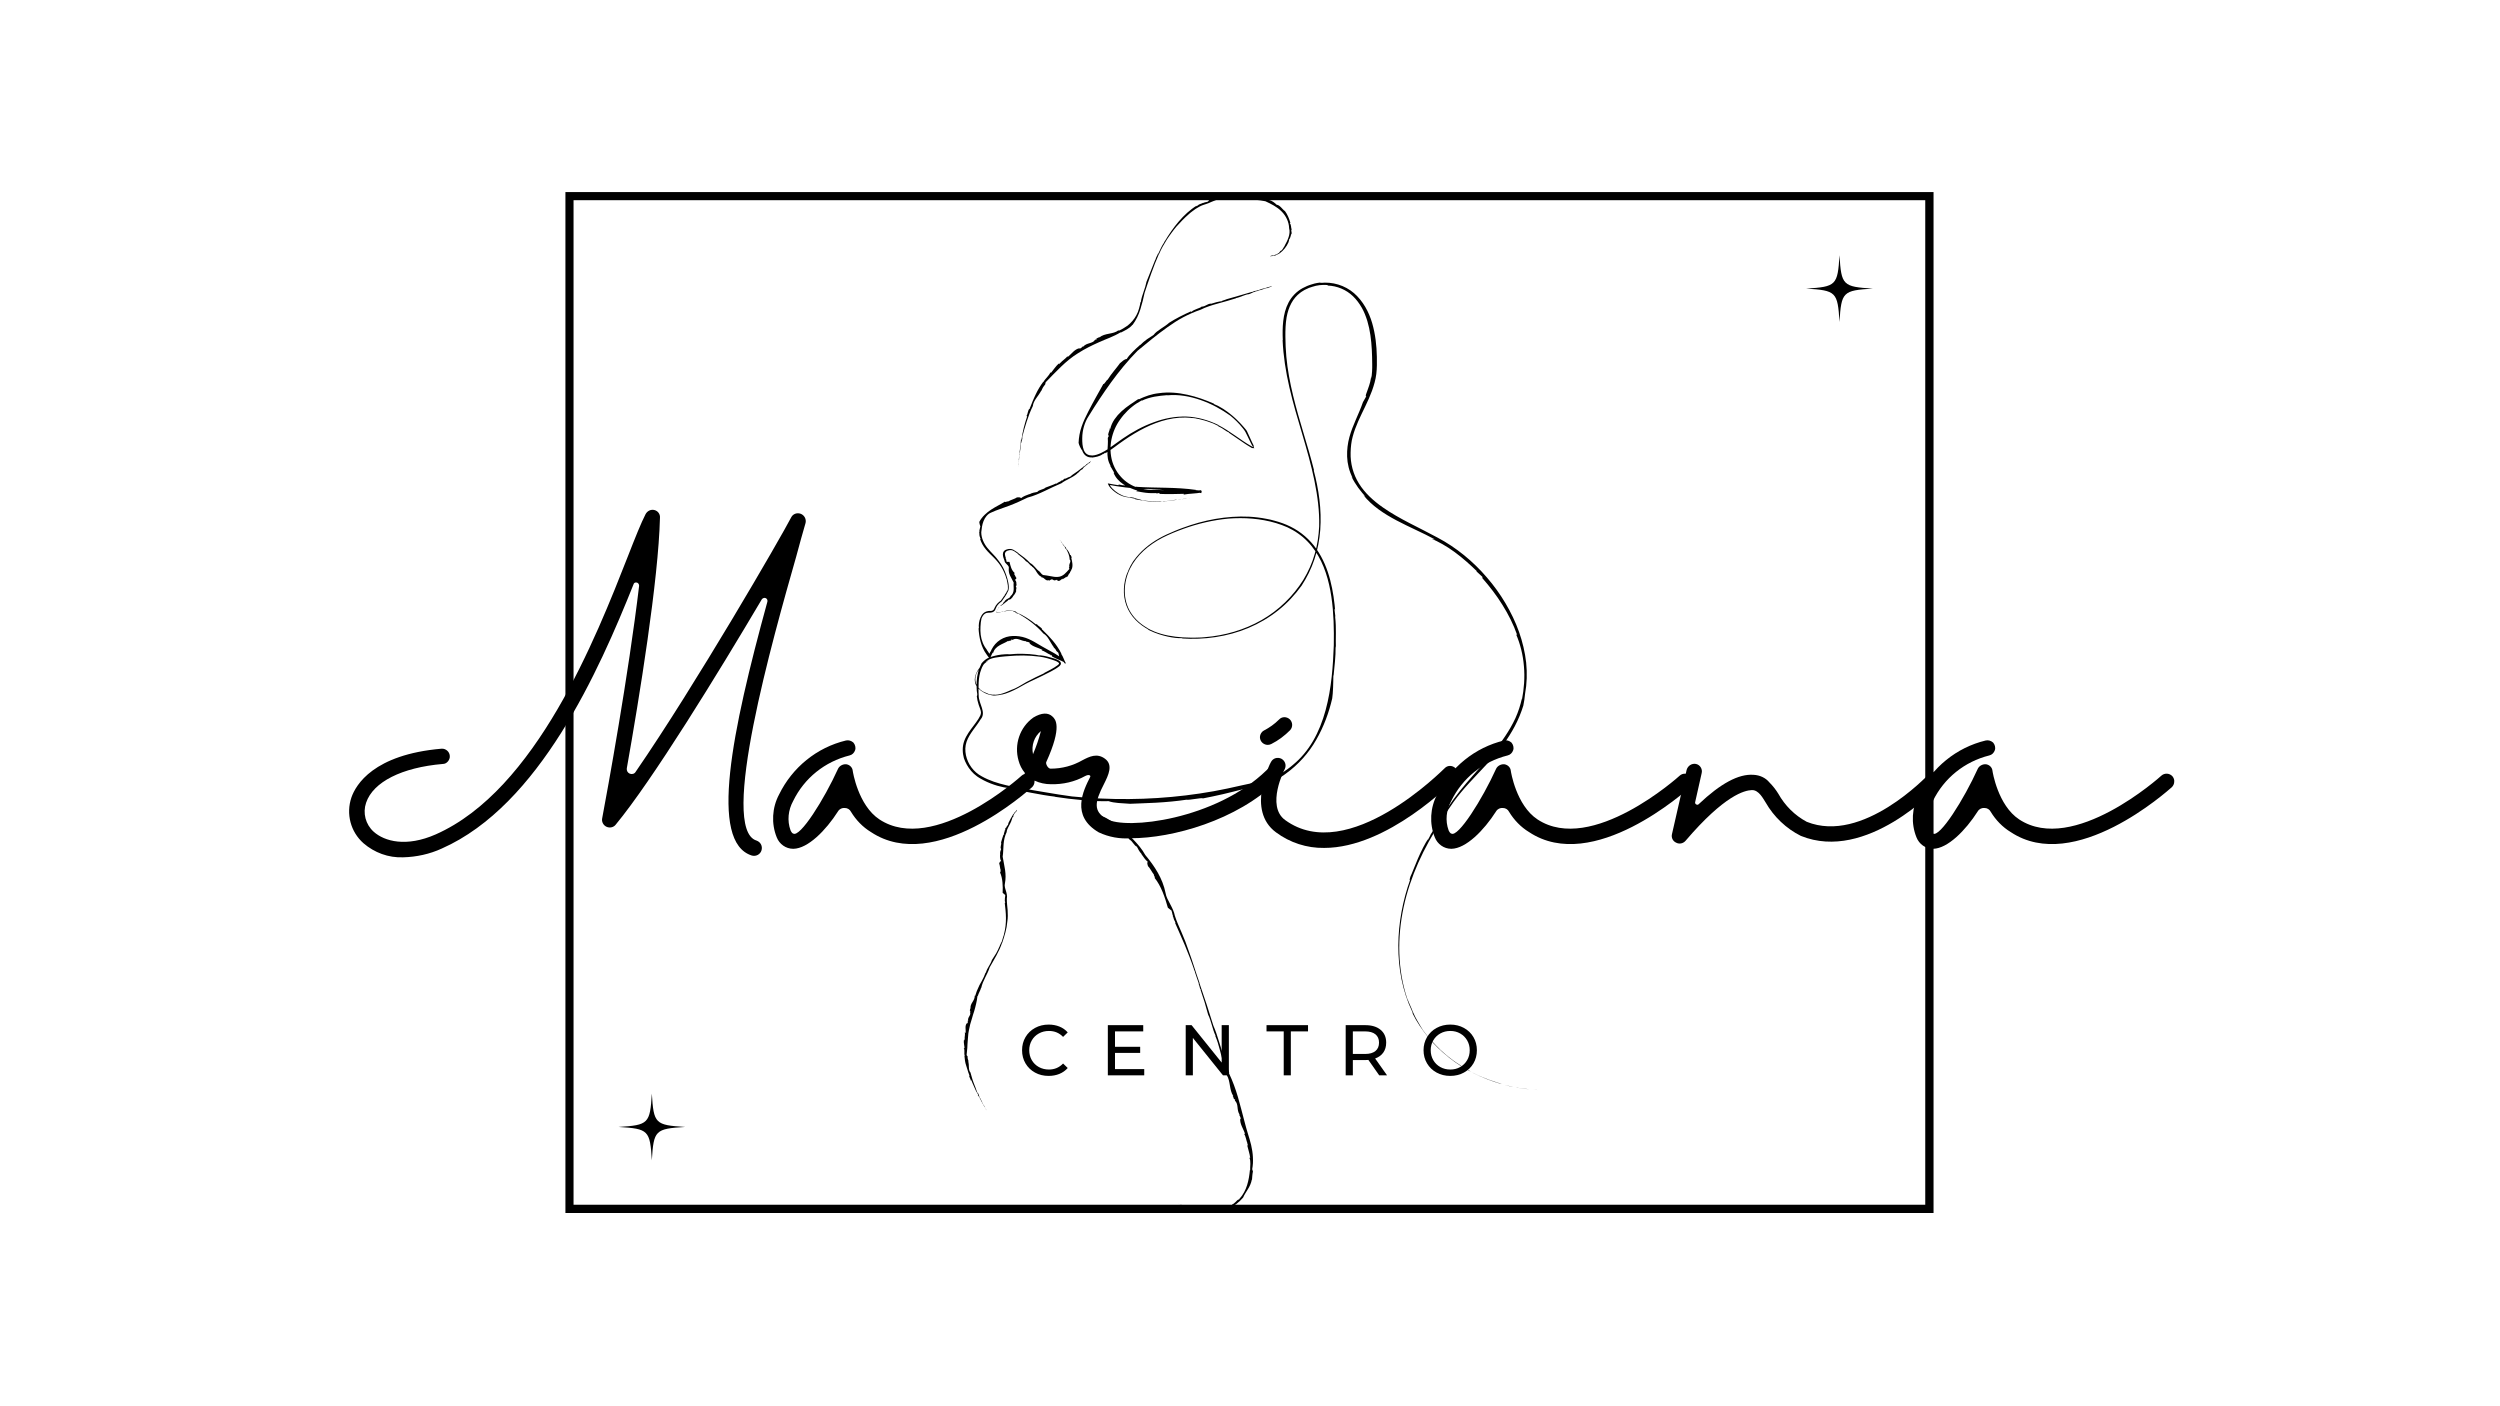
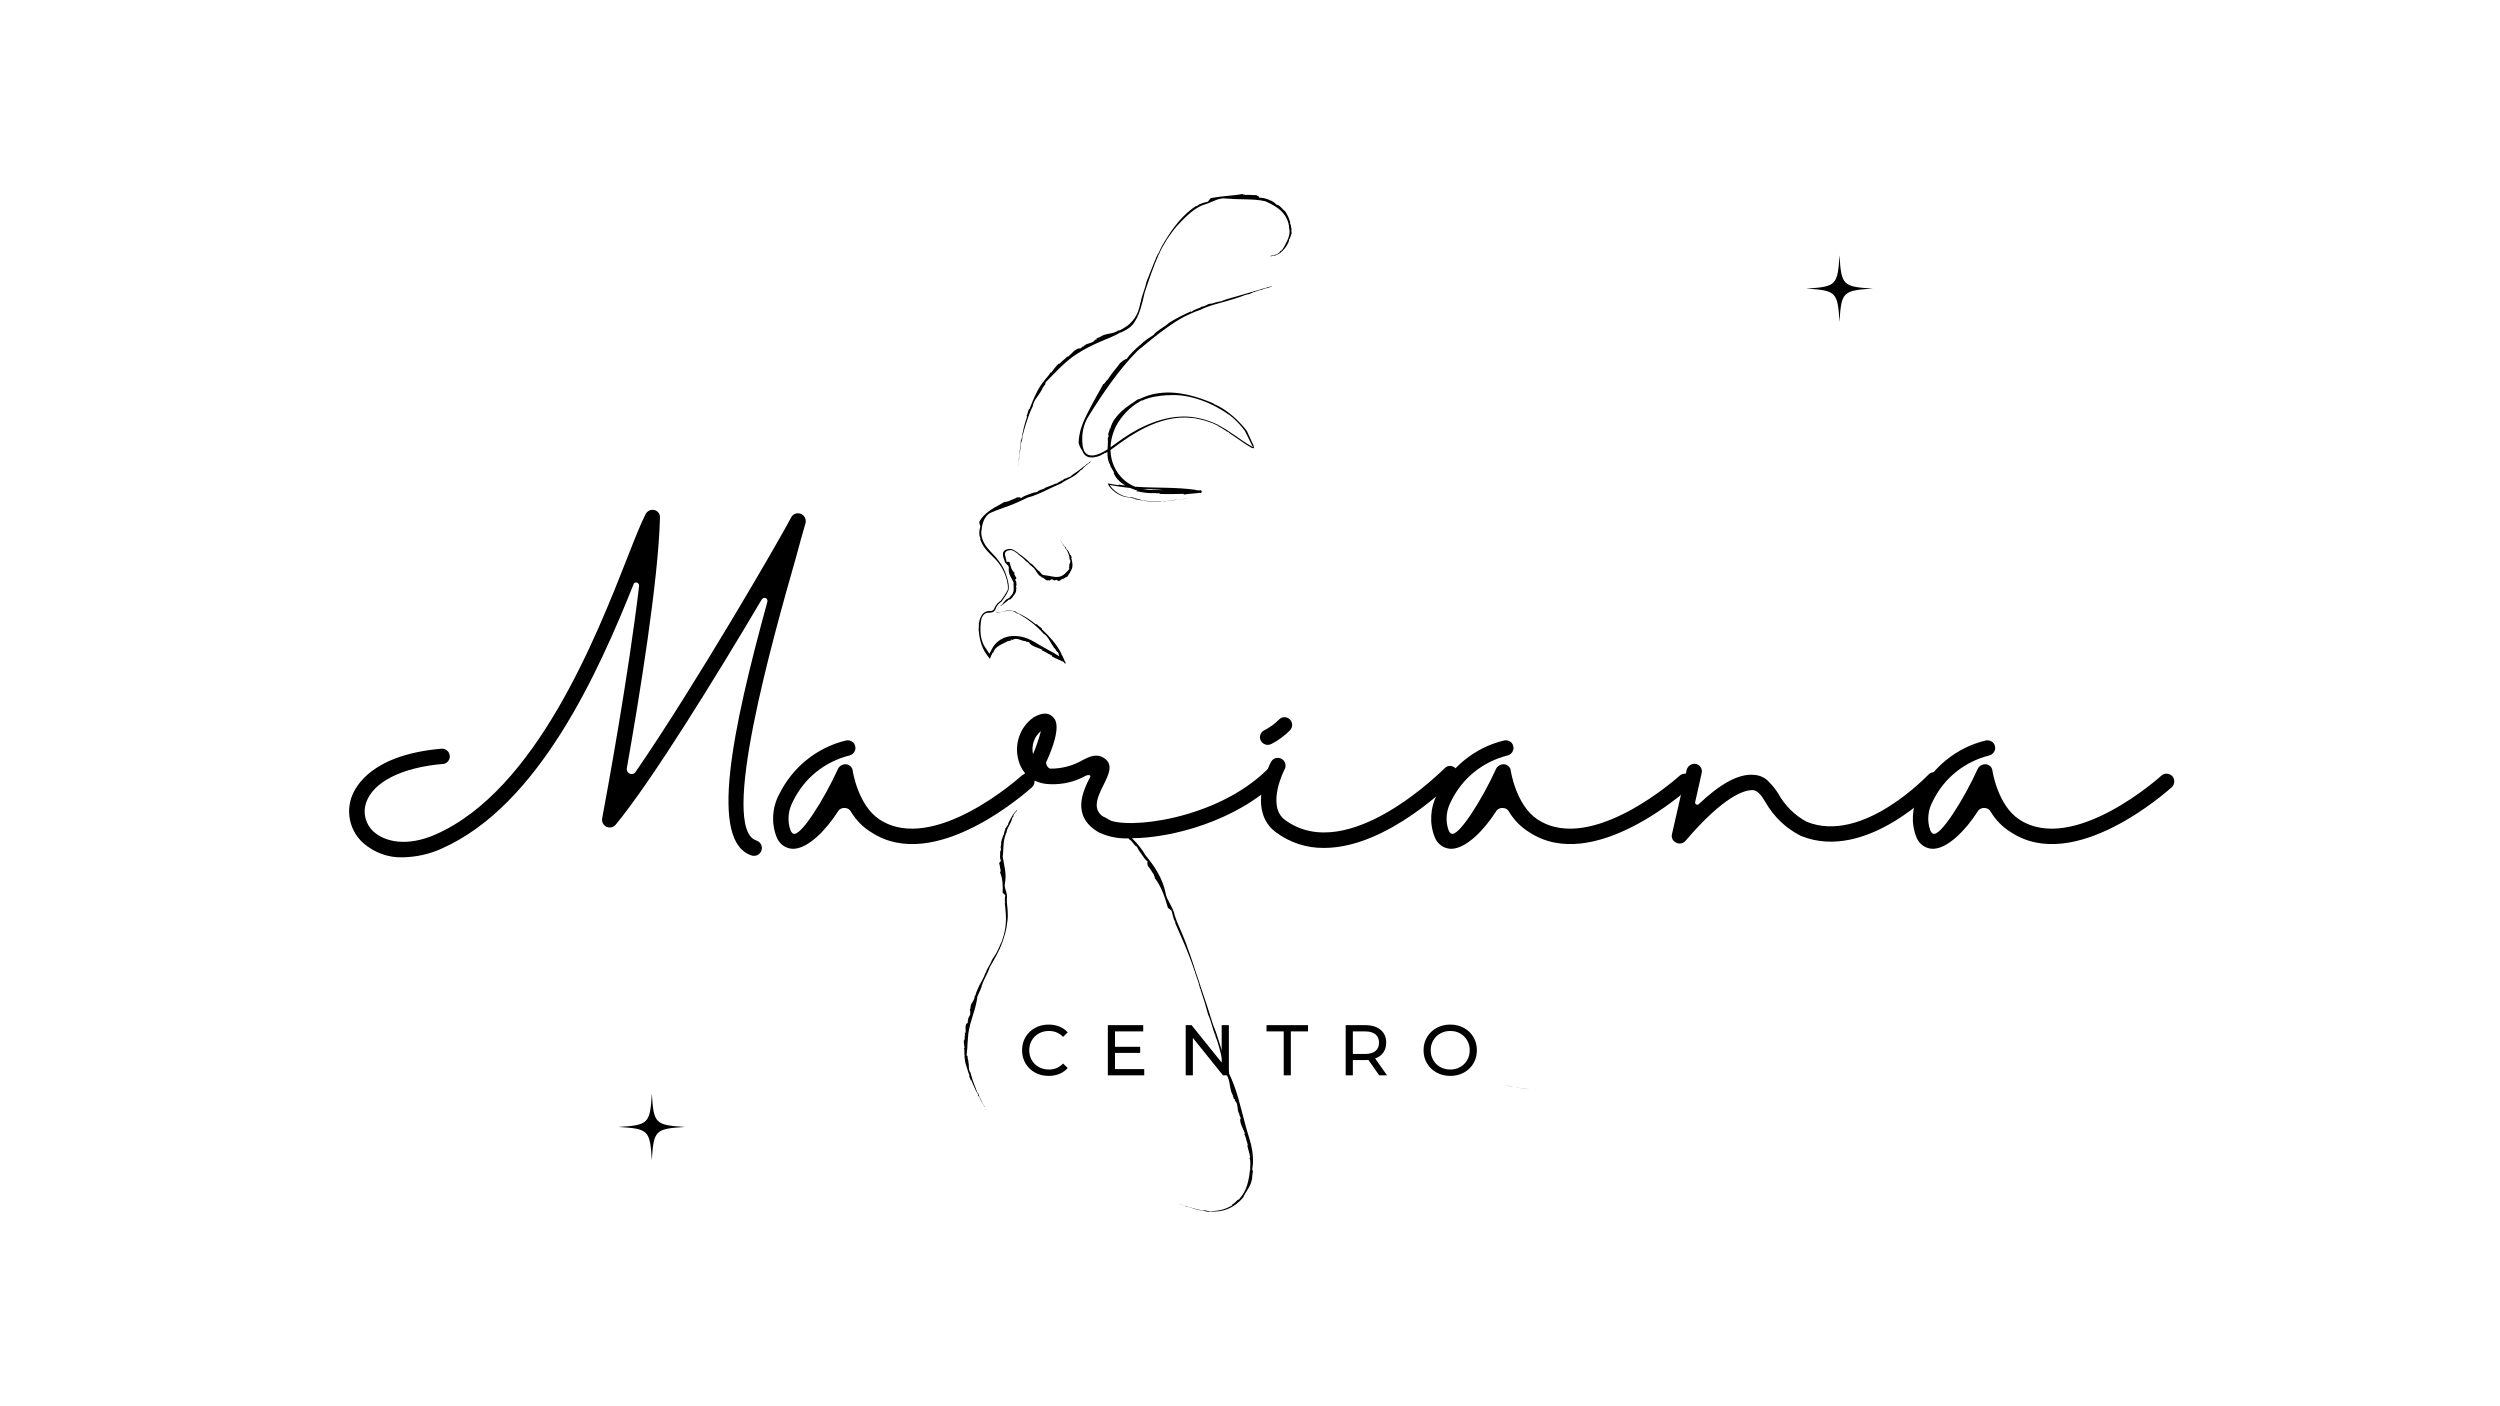
<svg xmlns="http://www.w3.org/2000/svg" width="1920" viewBox="0 0 1440 810" height="1080" preserveAspectRatio="xMidYMid meet">
  <defs>
    <g />
    <clipPath id="aeb3d7ea37">
      <path d="M 325.684 110.621 L 1113.723 110.621 L 1113.723 115.297 L 325.684 115.297 Z M 1108.945 115.297 L 1113.723 115.297 L 1113.723 693.914 L 1108.945 693.914 Z M 325.684 115.297 L 330.363 115.297 L 330.363 693.914 L 325.684 693.914 Z M 325.684 693.914 L 1113.723 693.914 L 1113.723 698.691 L 325.684 698.691 Z M 325.684 693.914 " clip-rule="nonzero" />
    </clipPath>
    <clipPath id="5536b84390">
      <path d="M 1040.32 147.012 L 1079 147.012 L 1079 186 L 1040.32 186 Z M 1040.32 147.012 " clip-rule="nonzero" />
    </clipPath>
    <clipPath id="bd43363544">
      <path d="M 356.234 629.895 L 395 629.895 L 395 668.895 L 356.234 668.895 Z M 356.234 629.895 " clip-rule="nonzero" />
    </clipPath>
    <clipPath id="5703524d04">
      <path d="M 883 627 L 885.66 627 L 885.66 628 L 883 628 Z M 883 627 " clip-rule="nonzero" />
    </clipPath>
    <clipPath id="dc05f4d800">
-       <path d="M 554.16 162 L 880 162 L 880 625 L 554.16 625 Z M 554.16 162 " clip-rule="nonzero" />
-     </clipPath>
+       </clipPath>
    <clipPath id="ba42cab59a">
-       <path d="M 586 111.66 L 745 111.66 L 745 266 L 586 266 Z M 586 111.66 " clip-rule="nonzero" />
+       <path d="M 586 111.66 L 745 111.66 L 745 266 L 586 266 M 586 111.66 " clip-rule="nonzero" />
    </clipPath>
  </defs>
  <g clip-path="url(#aeb3d7ea37)">
-     <path fill="#000000" d="M 325.684 110.621 L 1113.723 110.621 L 1113.723 698.691 L 325.684 698.691 Z M 325.684 110.621 " fill-opacity="1" fill-rule="nonzero" />
-   </g>
+     </g>
  <g clip-path="url(#5536b84390)">
    <path fill="#000000" d="M 1078.773 166.234 C 1061.449 167.285 1060.598 168.137 1059.547 185.461 C 1058.496 168.137 1057.645 167.285 1040.32 166.234 C 1057.645 165.184 1058.496 164.332 1059.547 147.012 C 1060.598 164.332 1061.449 165.184 1078.773 166.234 Z M 1078.773 166.234 " fill-opacity="1" fill-rule="nonzero" />
  </g>
  <g clip-path="url(#bd43363544)">
    <path fill="#000000" d="M 394.688 649.121 C 377.363 650.168 376.512 651.02 375.461 668.344 C 374.41 651.02 373.559 650.168 356.234 649.121 C 373.559 648.07 374.41 647.219 375.461 629.895 C 376.512 647.219 377.363 648.07 394.688 649.121 Z M 394.688 649.121 " fill-opacity="1" fill-rule="nonzero" />
  </g>
  <path fill="#000000" d="M 685.395 286.848 L 685.133 286.859 L 684.461 286.977 Z M 685.395 286.848 " fill-opacity="1" fill-rule="nonzero" />
  <path fill="#000000" d="M 680.961 287.496 C 681.094 287.492 681.035 287.52 681.168 287.516 C 682.027 287.34 682.891 287.176 683.758 287.027 C 682.57 287.062 681.738 287.461 680.961 287.496 Z M 680.961 287.496 " fill-opacity="1" fill-rule="nonzero" />
  <path fill="#000000" d="M 680.188 287.574 C 679.164 287.652 678.762 287.809 678.531 287.879 C 678.871 287.75 680.426 287.652 680.188 287.574 Z M 680.188 287.574 " fill-opacity="1" fill-rule="nonzero" />
  <path fill="#000000" d="M 678.707 283.164 C 678.613 283.16 678.488 283.164 678.391 283.168 C 678.547 283.199 678.652 283.191 678.707 283.164 Z M 678.707 283.164 " fill-opacity="1" fill-rule="nonzero" />
  <path fill="#000000" d="M 681.965 284.445 L 681.723 284.902 C 685.008 284.273 688.609 284.355 692.148 283.684 L 692.129 282.727 C 690.941 282.535 689.758 282.375 688.586 282.293 L 688.914 282.188 C 677.207 280.504 666.324 281.172 654.68 280.41 C 654.867 280.391 654.938 280.293 655.125 280.266 C 654.555 280.34 653.91 280.52 653.285 280.418 C 653.129 280.324 653.477 280.273 653.684 280.262 C 651.289 279.484 646.441 279.836 644.977 279.145 C 644.281 279.098 643.945 279.27 644.301 279.496 C 643.164 279.352 642.027 279.129 640.879 278.941 C 639.98 278.805 639.277 278.641 638.504 278.504 L 638.227 278.449 L 638.09 278.422 L 638.141 278.566 C 638.219 278.758 638.266 278.953 638.363 279.133 C 638.527 279.5 638.73 279.84 638.949 280.164 L 639.293 280.633 L 639.695 281.109 C 640.059 281.496 640.461 281.934 640.883 282.305 C 642.566 283.836 644.562 285.082 646.684 285.82 C 647.758 286.207 648.777 286.352 650.008 286.523 C 651.188 286.723 652.352 286.949 653.492 287.199 C 653.918 287.355 653.973 287.469 653.828 287.559 C 655.793 287.891 657.742 288.285 659.707 288.562 C 661.676 288.844 663.668 288.996 665.68 289.008 C 669.699 289.059 673.766 288.398 677.809 287.922 C 678.109 287.816 676.977 287.957 677.758 287.789 C 676.457 287.906 675.273 288.09 674.121 288.273 C 672.973 288.465 671.848 288.656 670.676 288.691 L 670.965 288.57 C 669.262 288.68 670.648 288.848 668.875 288.859 C 668.172 288.828 669.035 288.727 668.711 288.738 C 665.098 289.031 661.406 288.609 658.043 288.195 C 657.281 287.754 654.266 287.293 652.996 286.656 C 652.039 286.547 651.094 286.305 650.691 286.453 C 650.293 286.355 649.891 286.281 649.484 286.203 L 648.875 286.09 L 648.344 285.969 C 647.637 285.812 646.938 285.559 646.254 285.258 C 644.887 284.648 643.582 283.844 642.395 282.898 C 641.805 282.426 641.246 281.914 640.723 281.371 C 640.125 280.719 639.922 280.484 639.789 280.293 C 639.637 280.086 639.504 279.855 639.395 279.602 L 639.324 279.406 C 639.293 279.359 639.324 279.359 639.359 279.371 L 639.453 279.391 L 639.832 279.457 L 643.188 280.047 C 644.82 280.285 646.457 280.562 648.098 280.738 C 651.379 281.164 654.668 281.438 657.957 281.73 C 664.18 281.172 671.461 282.793 678.719 283.035 C 678.766 283.078 678.754 283.125 678.703 283.156 C 681.078 283.078 684.535 283.242 687.301 283.777 C 688.113 283.699 688.926 283.641 689.734 283.594 C 690.453 283.746 691.168 283.898 691.902 284.055 L 691.867 282.344 C 683.918 283.434 675.758 282.523 667.414 282.215 C 666.375 282.172 665.324 282.148 664.273 282.129 L 662.699 282.109 L 661.23 282.055 C 659.273 281.918 657.336 281.559 655.469 280.973 C 651.746 279.766 648.32 277.621 645.73 274.734 C 642.602 271.348 640.699 267.148 640 262.867 C 639.289 258.57 639.699 254.188 640.969 250.109 C 641.602 248.07 642.449 246.102 643.508 244.246 L 644.34 242.879 L 645.27 241.543 C 645.855 240.617 646.598 239.82 647.266 238.949 C 648.707 237.312 650.25 235.719 652.023 234.34 C 653.75 232.898 655.695 231.688 657.746 230.559 C 657.766 230.672 657.934 230.672 657.508 230.898 C 659.91 229.707 662.406 229.012 664.883 228.508 C 667.375 228.027 669.859 227.824 672.398 227.602 L 672.387 227.711 C 678.703 227.066 685.418 228.266 691.629 230.445 C 697.867 232.629 703.652 235.809 708.695 239.441 C 711.23 241.512 713.656 243.879 715.816 246.605 C 716.344 247.305 716.934 247.945 717.32 248.723 C 717.734 249.496 718.125 250.301 718.516 251.113 C 719.285 252.719 720.125 254.504 720.789 255.801 C 721.059 256.305 721.363 256.914 721.785 257.469 C 721.832 257.547 721.938 257.613 722.02 257.695 C 721.508 257.41 720.898 257.105 720.305 256.742 C 719.613 256.348 718.996 255.965 718.238 255.492 C 717.461 254.992 716.68 254.492 715.906 253.969 C 714.355 252.934 712.816 251.852 711.266 250.777 C 708.164 248.633 705 246.523 701.672 244.82 L 701.746 244.766 C 695.953 241.938 689.734 240.199 683.383 239.941 C 677.031 239.766 670.668 240.957 664.633 243.207 C 658.379 245.434 652.344 248.738 646.738 252.594 C 643.898 254.48 641.242 256.621 638.43 258.512 C 637.012 259.441 635.555 260.312 634.02 261.012 C 632.488 261.703 630.871 262.277 629.207 262.375 C 628.188 262.371 627.113 262.219 626.227 261.676 C 625.32 261.168 624.695 260.254 624.277 259.238 C 623.465 257.172 623.34 254.754 623.371 252.414 C 623.387 247.68 624.863 243.031 627.004 239.781 C 631.188 232.965 635.445 226.504 640.012 220.195 C 644.59 213.906 649.555 207.82 655.148 202.117 C 660.816 197.426 666.453 192.723 672.406 188.508 C 675.375 186.406 678.418 184.371 681.629 182.691 C 684.84 181.016 688.133 179.551 691.512 178.418 C 694.523 176.875 697.934 175.828 701.438 174.852 C 704.941 173.867 708.555 172.93 712.113 171.758 L 711.82 171.719 C 713.16 171.5 714.551 170.922 715.836 170.434 C 717.117 169.938 718.293 169.52 719.152 169.469 L 718.891 169.574 C 720.305 169.328 721.902 168.129 722.797 168.09 L 722.988 167.938 C 724.625 167.395 723.211 167.969 724.488 167.594 C 724.961 167.43 724.625 167.406 725.629 167.117 C 725.938 167.316 729.613 165.73 729.801 165.902 C 728.922 166.242 731.211 165.449 729.254 166.266 C 729.824 166.07 732.508 164.977 732.242 165.016 C 732.445 164.855 733.48 164.41 731.812 164.961 L 731.504 165.133 C 730.926 165.277 731.066 165.258 730.852 165.281 C 728.688 166.031 728.355 166.012 726.762 166.43 C 726.777 166.43 726.793 166.426 726.77 166.441 C 725.738 166.895 724.234 167.289 723.371 167.508 L 723.008 167.539 C 722.438 167.527 720.605 168.578 721.188 168.109 C 716.734 169.469 711.578 170.871 706.562 172.336 C 705.918 172.723 702.727 173.469 703.934 173.496 C 702.555 173.473 698.793 174.516 697.426 175.016 C 697.461 174.957 697.504 174.887 697.727 174.832 C 694.824 175.109 694.793 176.5 692.012 176.648 C 691.855 177.34 687.445 178.242 686.398 179.566 C 686.039 179.57 685.883 179.5 685.945 179.348 C 681.582 181.285 676.801 183.727 673.398 185.926 C 670.871 188.305 666.309 190.359 664.5 192.883 C 663.449 193.523 662.102 194.414 660.684 195.402 C 659.281 196.418 657.848 197.602 656.664 198.852 L 656.836 198.543 C 653.938 201.109 650.375 204.41 649.004 206.785 C 648.25 206.836 647.602 207.195 646.973 207.664 C 646.359 208.148 645.762 208.738 645.066 209.242 C 643.59 211.414 640.066 215.305 637.996 218.703 C 637.25 218.902 636.195 221.43 635.516 221.188 C 632.801 226.082 629.73 231.434 626.871 237.02 C 625.445 239.805 624.039 242.691 623 245.742 C 622.48 247.27 622.051 248.832 621.773 250.426 C 621.516 252.008 621.301 253.535 621.266 255.141 L 621.223 254.957 C 621.594 256.605 622.527 258.492 623.582 259.852 C 623.602 260.023 623.512 260.047 623.375 259.715 C 623.867 260.758 624.473 261.848 625.52 262.574 C 626.551 263.297 627.863 263.594 629.043 263.438 C 629.027 263.523 629.035 263.535 628.633 263.625 C 630.891 263.316 633.219 263.008 635.246 261.543 L 635.422 261.594 C 635.852 261.297 636.277 260.996 636.688 260.688 C 636.73 260.836 636.801 261.078 636.051 261.441 C 638.133 260.301 640.066 258.957 641.934 257.562 L 644.695 255.523 L 647.512 253.543 C 651.297 250.941 655.242 248.516 659.391 246.457 C 663.539 244.402 667.902 242.715 672.434 241.652 C 676.961 240.582 681.668 240.223 686.293 240.695 L 685.605 240.719 C 686.203 240.754 686.812 240.727 687.402 240.812 L 689.191 241.043 C 689.168 241.078 688.992 241.066 688.82 241.055 C 689.387 241.16 689.949 241.262 690.52 241.371 C 691.09 241.465 691.641 241.66 692.203 241.793 C 693.312 242.117 694.473 242.309 695.551 242.75 C 696.641 243.148 697.746 243.496 698.809 243.93 C 699.863 244.379 700.891 244.875 701.875 245.406 C 701.84 245.43 701.207 245.18 701.734 245.52 C 704.762 246.906 706.133 248.508 707.789 249.016 C 707.906 249.121 707.93 249.273 707.625 249.117 C 709.703 250.473 711.754 251.922 713.832 253.363 C 714.871 254.086 715.918 254.809 716.984 255.508 L 717.781 256.031 L 718.793 256.672 C 719.582 257.168 720.387 257.637 721.191 258.113 L 721.555 258.07 L 721.879 258.113 L 722.535 258.203 C 722.488 258.152 722.414 258.137 722.387 258.062 C 722.18 257.68 722.055 257.184 722.059 256.523 C 721.891 256.113 721.602 255.633 721.383 255.191 L 720.777 253.887 L 719.941 252.043 C 719.387 250.809 718.848 249.57 718.234 248.332 C 718.094 248.113 717.961 247.902 717.805 247.676 C 717.641 247.434 717.473 247.23 717.305 247.055 C 716.98 246.672 716.648 246.289 716.32 245.902 C 715.68 245.109 714.938 244.398 714.258 243.621 C 713.539 242.887 712.801 242.148 712.055 241.418 C 711.27 240.73 710.535 239.98 709.711 239.324 C 706.5 236.609 702.93 234.215 699.145 232.672 L 699.266 232.527 C 694.426 230.402 689.32 228.555 683.969 227.379 C 678.637 226.191 673.016 225.688 667.57 226.473 C 666.43 226.559 665.406 226.809 664.422 226.977 C 663.445 227.203 662.523 227.473 661.605 227.734 C 660.707 228.062 659.797 228.355 658.867 228.73 C 657.957 229.152 656.961 229.492 655.953 230.035 L 655.719 229.812 C 652.492 232 649.082 234.09 646.027 236.887 C 645.266 237.578 644.57 238.348 643.848 239.09 C 643.191 239.891 642.547 240.703 641.941 241.547 C 640.77 243.266 639.902 245.191 639.473 247.184 L 639.277 246.5 C 639.332 247.211 638.859 248.328 638.543 249.289 C 638.266 250.258 638.113 251.035 638.75 250.953 C 638.52 251.375 638.309 251.805 638.086 252.242 C 638.301 255.047 637.984 257.379 637.883 260.008 C 637.805 262.582 637.984 265.539 639.785 268.402 L 639.348 268.109 C 640.168 269.707 641.387 271.344 641.852 272.598 C 641.707 272.449 641.688 272.578 641.398 272.262 C 642.402 274.941 644.512 277.281 647.043 278.949 C 649.574 280.648 652.438 281.75 655.227 282.633 L 654.418 282.941 C 655.148 283.051 656.02 283.148 656.949 283.367 C 657.898 283.504 658.914 283.734 659.98 283.836 C 662.125 284.105 664.344 284.09 666.184 284.02 L 665.953 284.27 L 667.836 283.969 L 667.863 284.488 C 672.676 284.699 677.25 284.559 681.965 284.445 Z M 681.965 284.445 " fill-opacity="1" fill-rule="nonzero" />
  <path fill="#000000" d="M 653.684 280.262 C 653.699 280.27 653.719 280.27 653.734 280.281 C 653.879 280.262 653.809 280.258 653.684 280.262 Z M 653.684 280.262 " fill-opacity="1" fill-rule="nonzero" />
  <path fill="#000000" d="M 726.203 166.594 C 726.418 166.535 726.594 166.488 726.773 166.441 C 726.723 166.434 726.383 166.543 726.203 166.594 Z M 726.203 166.594 " fill-opacity="1" fill-rule="nonzero" />
  <path fill="#000000" d="M 610.301 310.93 L 610.32 310.98 L 610.422 311.055 Z M 610.301 310.93 " fill-opacity="1" fill-rule="nonzero" />
  <path fill="#000000" d="M 610.875 311.523 C 610.867 311.496 610.891 311.488 610.883 311.461 C 610.738 311.379 610.602 311.289 610.473 311.188 C 610.527 311.441 610.828 311.363 610.875 311.523 Z M 610.875 311.523 " fill-opacity="1" fill-rule="nonzero" />
  <path fill="#000000" d="M 610.945 311.648 C 611.023 311.84 611.145 311.828 611.199 311.836 C 611.102 311.84 610.996 311.543 610.945 311.648 Z M 610.945 311.648 " fill-opacity="1" fill-rule="nonzero" />
  <path fill="#000000" d="M 615.801 325.684 C 615.801 325.668 615.793 325.648 615.781 325.629 C 615.758 325.652 615.77 325.672 615.801 325.684 Z M 615.801 325.684 " fill-opacity="1" fill-rule="nonzero" />
  <path fill="#000000" d="M 615.93 330.117 L 616.281 330.406 C 616.176 329.816 616.414 329.465 616.648 329.07 C 616.91 328.699 617.18 328.301 617.164 327.824 L 617.285 327.93 C 617.73 326.879 617.812 325.762 617.699 324.691 C 617.598 323.621 617.363 322.59 617.102 321.562 C 617.141 321.59 617.246 321.59 617.289 321.617 C 617.156 321.531 616.922 321.449 616.941 321.332 C 617.016 321.293 617.105 321.34 617.145 321.371 C 617.637 320.824 616.574 320.148 616.91 319.793 C 616.828 319.684 616.602 319.691 616.453 319.801 C 616.191 319.047 615.887 318.27 615.449 317.617 C 614.984 316.926 614.434 316.262 613.875 315.641 C 613.867 315.543 613.934 315.473 614.047 315.414 C 612.82 314.562 612.172 313.172 611.242 311.969 C 611.16 311.969 611.285 312.141 611.148 312.066 C 611.355 312.535 611.805 312.652 611.949 313.109 L 611.852 313.125 C 611.984 313.43 612.055 313.02 612.16 313.371 C 612.172 313.531 612.051 313.426 612.078 313.48 C 612.285 313.742 612.465 314.035 612.66 314.305 C 612.844 314.562 613.055 314.812 613.348 314.977 C 613.199 315.293 613.727 315.582 613.609 315.977 C 613.797 316.047 613.852 316.215 614.066 316.137 C 614.328 316.641 614.59 317.148 614.852 317.656 C 615.105 318.141 615.273 318.566 615.469 319.07 C 615.824 320.059 616.094 321.148 616.098 322.254 C 616.621 322.73 616.594 323.344 616.395 323.93 C 616.203 324.527 615.863 325.09 615.918 325.703 C 615.875 325.703 615.832 325.691 615.797 325.68 C 616.016 326.113 615.965 326.715 615.676 327.113 L 616.016 327.66 C 614.973 328.828 614.125 329.84 613.098 330.707 C 612.082 331.551 610.824 332.215 609.434 332.289 C 607.871 332.449 606.41 332.133 605 331.859 C 603.582 331.566 602.191 331.367 600.465 331.164 C 600.531 331.074 600.547 331.012 600.637 331.016 C 599.773 330.723 599.551 329.859 598.766 329.281 L 598.852 329.219 C 597.746 328.586 596.969 327.574 596.137 326.652 C 595.309 325.719 594.426 324.848 593.355 324.281 C 591.469 322.18 588.867 320.297 586.473 318.57 L 586.527 318.508 C 585.52 317.875 584.629 317.117 583.547 316.594 C 583.004 316.332 582.383 316.199 581.777 316.191 C 581.172 316.18 580.555 316.246 579.965 316.461 C 579.336 316.594 578.707 316.934 578.262 317.473 C 577.812 318.012 577.633 318.723 577.652 319.371 C 577.676 320.695 578.203 321.82 578.605 322.988 C 578.668 323.875 579.301 324.453 579.957 325.094 C 580.602 325.723 581.281 326.383 581.07 327.262 C 580.902 328.938 581.203 330.289 581.805 331.578 C 582.391 332.867 583.238 334.117 583.871 335.566 C 583.691 336.973 583.965 338.285 583.871 339.711 C 583.801 341.109 583.207 342.547 582.059 343.379 C 581.898 344.055 581.27 344.438 580.66 344.746 C 580.039 345.055 579.41 345.379 578.953 345.918 L 579.074 345.973 C 578.77 346.008 578.664 346.309 578.547 346.551 C 578.434 346.797 578.312 347 578.059 346.961 L 578.078 346.91 C 577.758 346.973 578 347.68 577.715 347.629 L 577.75 347.719 C 577.543 347.957 577.648 347.676 577.461 347.832 C 577.406 347.91 577.543 347.957 577.375 348.062 C 577.133 347.902 576.883 348.66 576.684 348.52 C 576.781 348.371 576.461 348.691 576.641 348.328 C 576.559 348.406 576.293 348.883 576.371 348.883 C 576.402 348.965 576.312 349.16 576.57 348.953 L 576.57 348.867 C 576.688 348.824 576.648 348.824 576.711 348.828 C 577.016 348.535 577.145 348.57 577.434 348.422 C 577.434 348.422 577.422 348.422 577.422 348.418 C 577.496 348.207 577.758 348.062 577.902 347.977 L 578.008 347.988 C 578.207 348.043 578.148 347.473 578.254 347.746 C 578.875 347.172 579.637 346.598 580.418 346.043 C 580.406 345.832 581.031 345.617 580.613 345.469 C 581.078 345.637 581.781 345.289 581.996 345.066 C 582.02 345.105 582.047 345.148 582 345.164 C 582.93 345.219 582.059 344.312 583.078 344.414 C 582.656 344.012 583.949 343.707 583.457 343.055 C 583.621 343.062 583.746 343.105 583.832 343.18 C 584.406 342.328 585.09 341.309 585.352 340.438 C 584.91 339.617 586.012 338.66 585.105 338.023 C 585.328 337.516 585.777 336.77 585.355 336.09 L 585.48 336.148 C 585.426 335.344 585.25 334.379 584.527 333.984 C 585.477 333.586 585.223 333.289 585.477 332.898 C 584.934 332.484 584.828 331.457 584.207 330.848 C 584.633 330.594 583.832 330.312 584.48 330.062 C 582.543 328.441 582.078 326.012 581.465 323.66 L 581.523 323.668 C 581.055 323.578 580.262 323.652 579.766 323.621 C 579.789 323.57 579.871 323.523 579.902 323.578 C 579.586 323.289 579.785 322.688 579.516 322.492 C 579.594 322.449 579.594 322.449 579.695 322.449 C 579.312 322.297 579.684 321.762 579.18 321.598 L 579.289 321.535 C 579.199 321.492 579.109 321.441 579.023 321.391 C 579.176 321.348 579.395 321.285 579.402 321.402 C 579.129 320.82 578.93 320.164 578.859 319.465 C 578.793 318.824 578.934 318.242 579.43 317.758 C 579.926 317.285 580.711 316.992 581.508 316.898 C 582.324 316.785 583.082 316.906 583.805 317.309 L 583.664 317.32 C 583.871 317.375 584.078 317.441 584.285 317.512 C 584.262 317.543 584.227 317.543 584.191 317.543 C 584.824 318.074 585.648 318.414 586.281 318.953 C 586.254 318.98 586.109 318.969 586.172 319.078 C 586.793 319.273 586.742 319.938 587.281 319.75 C 587.289 319.785 587.234 319.887 587.16 319.879 C 588.555 320.852 589.895 322.012 590.977 323.32 C 591.664 323.582 592.227 324.141 592.727 324.699 C 593.238 325.27 593.711 325.871 594.473 326.188 L 594.332 326.305 C 595.195 326.816 595.859 327.566 596.41 328.406 C 596.977 329.242 597.418 330.164 598.133 330.91 C 598.617 331.637 599.254 331.871 599.965 332.324 L 599.816 332.586 C 600.738 332.512 601.242 333.043 601.871 333.586 C 602.48 334.113 603.219 334.613 604.109 334.121 L 603.91 334.527 C 604.281 333.93 604.777 334.957 604.898 333.773 L 605.094 334.176 C 605.707 333.461 606.09 333.695 606.555 333.961 C 607.008 334.246 607.562 334.57 608.141 334.008 L 608.082 334.305 C 608.395 334.043 608.738 333.84 609.016 334.066 C 608.984 334.117 609.016 334.199 608.945 334.289 C 609.543 334.781 610.141 334.652 610.641 334.32 C 611.152 333.988 611.574 333.512 612.062 333.289 L 612.184 333.844 C 612.297 333.43 612.637 333.27 612.992 333.07 C 613.363 332.902 613.758 332.707 613.945 332.367 L 614.07 332.594 L 614.129 332.09 L 614.469 332.48 C 614.832 332.164 615.109 331.766 615.324 331.352 C 615.52 330.914 615.738 330.527 615.93 330.117 Z M 615.93 330.117 " fill-opacity="1" fill-rule="nonzero" />
  <path fill="#000000" d="M 617.145 321.375 C 617.145 321.375 617.145 321.383 617.133 321.387 C 617.168 321.41 617.164 321.395 617.145 321.375 Z M 617.145 321.375 " fill-opacity="1" fill-rule="nonzero" />
  <path fill="#000000" d="M 577.531 348.375 C 577.496 348.395 577.465 348.41 577.43 348.43 C 577.453 348.434 577.5 348.395 577.531 348.375 Z M 577.531 348.375 " fill-opacity="1" fill-rule="nonzero" />
  <path fill="#000000" d="M 576.246 348.785 L 576.145 348.867 L 575.949 349.141 Z M 576.246 348.785 " fill-opacity="1" fill-rule="nonzero" />
  <path fill="#000000" d="M 574.891 350.531 C 574.941 350.484 574.938 350.52 574.988 350.477 C 575.199 350.09 575.434 349.727 575.691 349.375 C 575.215 349.746 575.172 350.258 574.891 350.531 Z M 574.891 350.531 " fill-opacity="1" fill-rule="nonzero" />
  <path fill="#000000" d="M 574.645 350.832 C 574.473 351.031 574.383 351.191 574.336 351.324 C 574.25 351.5 574.238 351.641 574.219 351.715 C 574.297 351.324 574.785 350.816 574.645 350.832 Z M 574.645 350.832 " fill-opacity="1" fill-rule="nonzero" />
  <path fill="#000000" d="M 606.883 372.852 C 606.855 372.812 606.812 372.77 606.773 372.738 C 606.801 372.812 606.84 372.844 606.883 372.852 Z M 606.883 372.852 " fill-opacity="1" fill-rule="nonzero" />
  <path fill="#000000" d="M 612.59 381.238 L 613.32 382.152 C 613.473 382.055 613.719 382.09 614.008 382.176 C 613.312 380.969 613.016 380.176 612.645 379.297 C 612.281 378.426 611.848 377.477 611.156 376.449 L 611.473 376.727 C 611.098 375.996 610.719 375.246 610.285 374.512 C 609.836 373.781 609.398 373.035 608.926 372.363 C 608.52 371.793 608.113 371.227 607.707 370.66 L 606.41 369.035 C 604.633 366.91 602.707 364.941 600.664 362.984 C 600.754 363.023 600.848 362.973 600.941 363.008 C 600.664 362.898 600.289 362.84 600.098 362.602 C 600.098 362.488 600.273 362.547 600.367 362.594 C 599.945 361.305 597.59 360.414 597.332 359.598 C 597.035 359.426 596.777 359.496 596.812 359.746 C 595.098 358.371 593.293 356.977 591.336 355.801 C 589.418 354.57 587.336 353.539 585.352 352.684 C 585.188 352.543 585.184 352.434 585.277 352.344 C 584.426 352.004 583.559 351.824 582.66 351.691 C 582.215 351.621 581.766 351.57 581.312 351.535 L 581.152 351.52 C 581.129 351.52 581.109 351.527 581.09 351.531 L 580.766 351.578 L 580.07 351.688 C 579.145 351.84 578.219 352.035 577.301 352.273 C 576.84 352.395 576.387 352.531 575.922 352.668 C 575.594 352.73 574.574 353.199 574.148 352.691 C 574.066 352.523 574.031 352.383 574.035 352.203 C 573.945 352.023 574.012 352.785 573.891 352.285 C 573.887 352.488 573.957 352.625 574.035 352.805 C 574.316 353.156 574.766 353.109 575.219 353.004 C 575.32 352.977 575.465 352.945 575.531 352.914 L 575.723 352.848 L 576.086 352.707 C 576.562 352.523 577.02 352.352 577.535 352.293 L 577.422 352.418 C 578.234 352.277 577.512 352.148 578.375 352.066 C 578.727 352.07 578.328 352.203 578.48 352.172 C 579.324 351.969 580.203 351.836 581.062 351.73 C 581.172 351.719 581.07 351.711 581.195 351.719 L 581.504 351.742 L 582.121 351.801 C 582.527 351.844 582.93 351.883 583.328 351.91 C 583.48 352.109 583.918 352.215 584.34 352.418 C 584.77 352.652 585.227 352.895 585.445 353.188 C 585.879 353.281 586.254 353.52 586.496 353.395 C 591.734 356.453 596.867 360.16 600.98 364.891 C 602.336 365.641 603.344 366.938 604.234 368.379 C 605.129 369.82 605.91 371.398 606.977 372.777 C 606.957 372.82 606.918 372.844 606.875 372.84 C 606.977 372.945 607.086 373.055 607.199 373.168 C 607.312 373.297 607.414 373.391 607.469 373.438 C 607.605 373.562 607.746 373.723 607.879 373.895 C 608.152 374.238 608.383 374.652 608.453 374.934 C 608.809 375.227 609.207 375.578 609.625 376.004 C 609.828 376.84 609.973 377.484 610.09 378.055 C 609.102 377.422 608.184 376.801 607.426 376.359 L 606.305 375.73 L 604.816 374.918 C 601.812 373.266 598.859 371.594 595.887 369.801 C 593.75 368.586 591.445 367.473 588.98 366.883 C 587.762 366.578 586.477 366.41 585.273 366.344 C 584.074 366.277 582.785 366.297 581.527 366.5 C 578.996 366.875 576.535 368.004 574.602 369.676 C 573.625 370.504 572.789 371.473 572.09 372.516 C 571.742 373.035 571.422 373.578 571.141 374.137 C 570.785 374.809 570.809 374.953 570.66 375.398 C 570.594 375.285 570.539 375.262 570.57 375.105 C 570.383 375.598 570.152 376.078 569.977 376.473 C 569.949 376.664 569.852 376.434 569.781 376.359 L 569.57 376.055 L 569.184 375.465 L 568.82 374.922 L 568.309 374.23 L 568.406 374.184 C 566.445 371.816 565.273 368.727 564.887 365.617 C 564.691 364.055 564.676 362.492 564.758 360.922 C 564.832 359.363 564.977 357.836 565.305 356.375 C 565.527 355.785 565.785 355.199 566.145 354.684 C 566.48 354.148 566.938 353.695 567.477 353.391 C 568.004 353.051 568.648 352.957 569.309 352.918 C 569.973 352.883 570.684 352.918 571.402 352.719 C 572.121 352.531 572.762 352.051 573.156 351.414 C 573.535 350.758 573.676 350.082 574.023 349.492 C 574.691 348.281 575.684 347.293 576.891 346.5 C 577.625 345.516 578.297 344.555 578.961 343.535 C 579.605 342.52 580.25 341.488 580.684 340.371 L 580.75 340.418 C 581.258 338.875 581.066 337.266 580.812 335.746 C 580.535 334.215 580.105 332.723 579.609 331.258 C 579.367 330.523 579.059 329.809 578.785 329.082 C 578.488 328.363 578.141 327.664 577.801 326.961 C 577.055 325.594 576.234 324.246 575.234 323.023 C 573.359 320.348 570.805 318.176 568.746 315.613 C 566.684 313.07 565.219 309.848 565.207 306.57 C 565.477 304.562 565.621 302.344 566.504 300.172 C 567.348 298.02 568.871 296.059 570.707 295.328 C 574.285 293.633 577.805 292.668 581.371 291.266 C 584.934 289.918 588.461 288.305 591.957 286.586 C 595.43 285.703 598.707 284.238 601.898 282.73 C 605.09 281.207 608.215 279.68 611.43 278.332 C 612.723 277.289 614.285 276.562 615.867 275.738 C 617.453 274.918 619.043 273.992 620.449 272.812 L 620.27 272.793 C 621.516 272.246 622.281 270.625 623.195 270.453 L 623.105 270.559 C 623.762 270.254 624.023 269.152 624.5 269.059 L 624.523 268.918 C 625.145 268.352 624.668 268.926 625.176 268.523 C 625.348 268.352 625.148 268.355 625.562 268.055 C 625.84 268.191 627.055 266.641 627.262 266.773 C 626.941 267.105 627.824 266.316 627.145 267.102 C 627.367 266.906 628.305 265.844 628.172 265.895 C 628.203 265.754 628.555 265.328 627.898 265.883 L 627.816 266.043 C 627.562 266.199 627.637 266.172 627.523 266.207 C 626.691 266.953 626.488 266.957 625.828 267.422 C 625.836 267.418 625.844 267.414 625.836 267.426 C 625.496 267.863 624.867 268.293 624.508 268.539 L 624.324 268.59 C 624.008 268.625 623.531 269.605 623.613 269.184 C 621.871 270.621 619.77 272.145 617.664 273.523 C 617.477 273.867 616.031 274.547 616.707 274.559 C 615.941 274.562 614.27 275.406 613.676 275.762 C 613.672 275.711 613.672 275.652 613.773 275.613 C 612.266 275.723 612.703 276.918 611.176 276.816 C 611.301 277.434 609.055 277.695 608.77 278.648 C 608.562 278.598 608.453 278.508 608.453 278.383 C 606.418 279.375 604.027 280.156 602.25 280.84 C 601 282.066 598.461 282 597.484 283.355 C 596.316 283.586 594.387 283.805 592.977 284.711 L 593.086 284.543 C 591.359 285.188 589.184 285.934 588.168 286.934 C 587.336 286.148 586.637 286.574 585.77 286.5 C 584.73 287.305 582.277 287.895 580.578 288.887 C 580.148 288.527 579.125 289.57 578.812 288.949 C 576.449 290.477 573.625 291.746 570.914 293.535 C 568.238 295.332 565.652 297.574 564.078 300.598 L 564.074 300.492 C 564.055 301.449 564.484 302.578 564.742 303.418 C 564.684 303.484 564.594 303.461 564.625 303.293 C 564.535 304.379 563.961 305.402 564.164 306.527 C 564.078 306.523 564.078 306.523 563.98 306.344 C 564.277 307.363 563.887 308.574 564.594 309.668 L 564.492 309.766 C 564.617 309.996 564.762 310.223 564.898 310.449 C 564.746 310.477 564.516 310.516 564.422 310.105 C 565.078 312.395 566.297 314.57 567.809 316.387 C 569.309 318.227 571.027 319.754 572.602 321.367 C 574.18 322.973 575.629 324.699 576.797 326.629 C 577.965 328.551 578.883 330.633 579.559 332.797 L 579.391 332.504 C 579.609 333.047 579.828 333.59 580.016 334.145 C 579.977 334.145 579.938 334.066 579.898 333.992 C 580.133 335.082 580.387 336.18 580.52 337.277 C 580.637 338.363 580.648 339.5 580.215 340.41 C 580.18 340.387 580.23 340.074 580.074 340.32 C 579.629 341.824 578.566 342.355 578.543 343.281 C 578.48 343.332 578.359 343.312 578.422 343.156 C 578.105 343.652 577.781 344.141 577.441 344.629 L 576.922 345.359 L 576.441 346.012 C 576.402 346.055 576.137 346.215 575.977 346.332 C 575.797 346.465 575.617 346.598 575.445 346.742 C 575.102 347.027 574.773 347.336 574.469 347.668 C 573.863 348.328 573.336 349.098 572.973 349.938 C 572.789 350.352 572.648 350.73 572.465 350.988 C 572.281 351.254 572.016 351.492 571.738 351.641 C 571.184 351.953 570.461 351.934 569.594 351.906 C 569.109 351.992 568.574 352.074 568.035 352.254 C 567.766 352.344 567.496 352.457 567.258 352.613 C 567 352.75 566.766 352.906 566.559 353.102 C 565.703 353.84 565.148 354.805 564.738 355.777 C 563.938 357.75 563.605 359.871 563.84 361.879 L 563.656 361.848 C 563.785 364.457 564.125 367.09 564.844 369.68 C 565.199 370.973 565.652 372.254 566.227 373.48 C 566.508 374.094 566.816 374.699 567.16 375.281 C 567.527 375.922 567.977 376.605 568.426 377.195 C 568.758 377.703 569.09 378.141 569.41 378.539 C 569.57 378.734 569.73 378.922 569.887 379.105 C 570.035 379.242 570.223 379.609 570.293 379.312 C 570.727 378.117 571.141 376.996 571.789 375.902 L 572.047 376.055 C 572.246 375.461 572.387 375.09 572.629 374.66 C 572.867 374.254 573.141 373.859 573.469 373.512 C 574.105 372.793 574.906 372.211 575.738 371.723 C 577.422 370.723 579.133 370.172 580.797 369.078 L 580.656 369.57 C 580.844 369.164 581.422 369.102 581.883 369.027 C 582.344 368.957 582.707 368.863 582.531 368.281 C 582.773 368.375 583.012 368.477 583.246 368.582 C 584.523 367.715 585.805 367.938 587.051 368.332 C 588.312 368.738 589.492 369.336 591.191 369.367 L 590.898 369.574 C 591.777 369.625 592.793 369.859 593.258 370.371 C 593.152 370.371 593.156 370.469 592.941 370.457 C 594.84 372.598 598.016 372.98 600.5 374.383 L 599.949 374.715 C 600.707 374.762 601.566 375.223 602.449 375.75 C 602.891 376.012 603.344 376.281 603.781 376.543 C 604.227 376.793 604.66 377.012 605.156 377.203 L 604.953 377.383 C 605.324 377.449 605.656 377.496 605.961 377.523 L 605.934 378.102 C 607.242 378.84 608.496 379.418 609.566 379.875 C 610.648 380.344 611.555 380.699 612.59 381.238 Z M 612.59 381.238 " fill-opacity="1" fill-rule="nonzero" />
-   <path fill="#000000" d="M 600.371 362.594 C 600.371 362.602 600.379 362.605 600.379 362.617 C 600.453 362.648 600.422 362.625 600.371 362.594 Z M 600.371 362.594 " fill-opacity="1" fill-rule="nonzero" />
  <path fill="#000000" d="M 625.594 267.59 C 625.684 267.527 625.754 267.477 625.832 267.422 C 625.797 267.422 625.664 267.535 625.594 267.59 Z M 625.594 267.59 " fill-opacity="1" fill-rule="nonzero" />
  <g clip-path="url(#5703524d04)">
    <path fill="#000000" d="M 885.66 627.867 L 884.934 627.785 L 883.047 627.652 Z M 885.66 627.867 " fill-opacity="1" fill-rule="nonzero" />
  </g>
  <path fill="#000000" d="M 873.316 626.406 C 873.668 626.492 873.492 626.477 873.852 626.566 C 875.055 626.758 876.27 626.871 877.473 627.035 C 878.684 627.18 879.883 627.383 881.102 627.441 C 880.695 627.395 880.301 627.352 879.922 627.312 C 879.543 627.254 879.176 627.199 878.82 627.148 C 878.102 627.047 877.43 626.973 876.789 626.902 C 875.516 626.746 874.355 626.691 873.316 626.406 Z M 873.316 626.406 " fill-opacity="1" fill-rule="nonzero" />
  <path fill="#000000" d="M 871.219 625.945 C 868.449 625.348 867.305 625.098 866.66 624.961 C 867.152 625.023 868.41 625.449 869.512 625.645 C 870.605 625.871 871.508 626.059 871.219 625.945 Z M 871.219 625.945 " fill-opacity="1" fill-rule="nonzero" />
  <path fill="#000000" d="M 866.387 428.312 C 866.227 428.527 866.027 428.82 865.879 429.047 C 866.164 428.695 866.324 428.453 866.387 428.312 Z M 866.387 428.312 " fill-opacity="1" fill-rule="nonzero" />
  <g clip-path="url(#dc05f4d800)">
    <path fill="#000000" d="M 873.91 365.824 L 873.262 365.332 C 875.66 370.879 877.258 377.215 877.777 383.723 C 878.383 390.227 877.84 396.859 876.613 403.129 L 876.637 402.246 C 875.762 406.191 874.52 410.016 872.891 413.645 C 871.223 417.246 869.234 420.68 867.047 423.957 C 862.68 430.527 857.484 436.422 852.305 442.289 C 847.105 448.145 841.859 453.988 837.23 460.383 C 832.633 466.801 828.242 473.449 824.238 480.484 C 824.461 480.027 824.457 479.828 824.684 479.355 C 824 480.77 823.324 482.371 822.457 483.891 C 822.164 484.254 822.555 483.387 822.797 482.875 C 820.855 485.707 818.594 490.215 816.727 494.531 C 814.84 498.844 813.379 502.969 812.426 504.891 C 811.832 506.727 811.754 507.594 812.273 506.645 C 808.035 518.531 805.48 531.527 805.438 544.641 C 805.363 557.723 807.848 570.957 813.348 582.52 C 813.84 583.648 813.852 583.891 813.594 583.641 C 815.996 588.57 819.148 593.164 822.656 597.48 C 826.125 601.848 830.285 605.68 834.676 609.199 C 839.062 612.754 843.953 615.676 848.984 618.25 C 854.016 620.859 859.363 622.797 864.754 624.391 C 865.605 624.555 862.559 623.719 864.715 624.238 C 862.961 623.785 861.348 623.145 859.746 622.633 C 858.953 622.355 858.156 622.129 857.391 621.828 C 856.629 621.527 855.875 621.227 855.125 620.93 C 854.379 620.637 853.633 620.34 852.891 620.047 C 852.145 619.758 851.441 619.379 850.715 619.047 C 850 618.695 849.277 618.348 848.555 617.996 L 847.473 617.457 C 847.117 617.258 846.77 617.043 846.418 616.836 L 847.188 617.172 C 843.094 614.75 846.219 616.926 842.02 614.32 C 840.441 613.18 842.492 614.484 841.742 613.98 C 840.688 613.285 839.625 612.59 838.562 611.887 C 837.484 611.211 836.523 610.363 835.492 609.609 C 833.414 608.117 831.562 606.352 829.652 604.688 C 826.023 601.156 822.602 597.496 819.828 593.645 C 819.555 593.125 819.016 592.316 818.363 591.332 C 817.773 590.312 817.07 589.113 816.348 587.871 C 815.574 586.66 814.969 585.309 814.395 584.086 C 813.84 582.855 813.305 581.754 813.023 580.867 C 812.504 579.676 811.98 578.484 811.539 577.477 C 811.125 576.457 810.816 575.609 810.543 575.18 C 804.961 558.418 804.758 539.988 808.504 522.492 C 812.238 504.918 820.121 488.277 830.012 473.098 C 832.113 469.398 834.562 465.652 837.27 461.906 C 839.961 458.164 843.035 454.523 846.328 450.926 C 852.887 443.723 860.312 436.609 866.301 428.223 C 866.418 428.133 866.438 428.18 866.383 428.309 C 868.262 425.531 870.527 422.074 872.535 418.273 C 874.551 414.465 876.242 410.305 877.434 406.449 C 877.91 404.215 878.211 401.957 878.43 399.707 C 879.512 393.789 879.691 387.684 879.07 381.656 C 878.402 375.633 876.973 369.688 874.953 363.949 C 872.922 358.215 870.25 352.711 867.148 347.461 C 864.047 342.211 860.457 337.246 856.461 332.625 C 848.527 323.363 838.863 315.398 828.043 309.668 C 817.359 303.848 806.219 299.055 796.492 292.242 C 791 288.398 786.078 283.906 782.742 278.5 C 779.402 273.121 777.77 266.902 777.957 260.676 C 778.035 257.551 778.328 254.473 779.16 251.5 C 779.945 248.516 781.051 245.598 782.312 242.715 C 784.848 236.938 788.008 231.312 790.273 225.098 C 791.383 221.992 792.344 218.77 792.754 215.406 C 793.152 211.98 793.125 208.793 793.07 205.539 C 792.941 199.051 792.219 192.473 790.355 186.062 C 788.484 179.691 785.148 173.441 779.926 168.871 C 774.633 164.312 767.453 162.148 760.527 162.965 C 760.594 162.848 760.133 162.812 761.578 162.66 C 759.562 162.793 757.547 163.125 755.688 163.758 C 753.801 164.289 751.98 165.051 750.273 165.992 C 746.84 167.875 744.012 170.801 742.234 174.191 C 740.434 177.582 739.562 181.293 739.141 184.945 C 738.719 188.613 738.73 192.277 738.891 195.922 L 738.781 195.883 C 739.176 204.957 740.609 214.156 742.703 223.199 C 744.785 232.262 747.461 241.227 750.109 250.121 C 752.734 259.023 755.273 267.906 757.098 276.789 C 758.914 285.66 760.074 294.543 759.836 303.199 C 759.582 308.457 758.816 313.789 757.305 318.992 C 755.848 324.211 753.578 329.262 750.707 333.996 C 744.84 343.391 736.535 351.531 726.633 357.176 C 716.734 362.836 705.453 366.086 694.082 367.008 L 691.949 367.18 L 689.812 367.25 C 688.387 367.293 686.961 367.348 685.539 367.281 C 682.691 367.246 679.852 367.098 677.035 366.742 C 671.426 366.059 665.859 364.629 660.98 361.863 L 661.109 361.848 C 657.223 359.684 653.766 356.672 651.383 352.93 C 648.973 349.199 647.852 344.738 647.863 340.344 C 647.867 335.934 648.938 331.559 650.855 327.613 C 652.781 323.664 655.551 320.168 658.766 317.203 C 661.988 314.23 665.66 311.77 669.551 309.746 C 673.461 307.762 677.543 306.086 681.684 304.594 C 689.969 301.598 698.641 299.566 707.508 298.719 C 716.625 298.012 726.031 298.625 734.996 301.301 C 737.223 301.996 739.426 302.77 741.559 303.734 C 743.652 304.77 745.738 305.852 747.637 307.234 C 748.129 307.555 748.605 307.898 749.055 308.273 L 750.434 309.363 C 751.301 310.156 752.207 310.91 753.004 311.773 C 754.668 313.434 756.141 315.281 757.473 317.227 C 762.816 325.051 765.473 334.414 766.859 343.691 C 768.254 353.023 768.418 362.434 768.266 371.684 C 767.832 383.117 767.012 396.395 763.551 409.051 C 761.828 415.355 759.438 421.48 756.281 426.871 C 753.133 432.262 749.207 436.863 745.047 440.297 C 742.996 442.16 740.668 443.664 738.426 445.234 C 736.098 446.66 733.57 447.719 730.977 448.559 C 725.789 450.246 720.414 451.223 715.059 452.402 C 709.719 453.629 704.426 454.789 699.07 455.746 C 693.723 456.711 688.348 457.5 682.957 458.156 C 661.391 460.77 639.488 460.945 617.441 458.746 C 607.301 457.41 597.301 455.434 587.246 453.84 C 582.227 452.965 577.223 451.906 572.387 450.246 C 569.977 449.395 567.617 448.379 565.387 447.113 C 563.121 445.906 561.082 444.148 559.562 442.055 C 558.012 439.973 556.926 437.555 556.383 435.012 C 556.121 433.742 555.996 432.438 556.031 431.133 C 556.086 429.832 556.32 428.516 556.738 427.281 C 557.586 424.801 559.012 422.633 560.473 420.582 C 561.938 418.527 563.496 416.57 564.758 414.461 C 568.43 410.234 563.66 405.574 563.734 400.473 C 563.633 399.207 563.621 397.961 563.625 396.719 C 563.625 395.477 563.637 394.227 563.715 392.98 C 563.867 390.496 564.23 387.992 565.145 385.668 C 565.742 383.938 566.703 382.277 568.082 380.965 C 569.535 379.641 571.477 379.141 573.324 378.781 C 577.078 378.109 580.926 377.934 584.828 377.652 L 584.84 377.652 C 587.863 377.492 590.953 377.547 594.035 377.75 C 597.117 377.992 600.242 378.293 603.25 379.148 C 604.746 379.59 606.266 380.035 607.727 380.582 C 608.086 380.727 608.449 380.871 608.789 381.047 C 609.137 381.215 609.469 381.41 609.684 381.613 C 609.91 381.805 610.125 382.145 609.93 382.43 C 609.75 382.707 609.562 382.875 609.238 383.137 C 608.023 384.086 606.629 384.867 605.25 385.637 C 603.863 386.406 602.453 387.137 601.039 387.859 L 601.758 387.633 C 598.352 389.172 594.625 391.027 591.246 392.82 C 587.98 394.797 584.988 396.566 582.77 397.332 L 583.469 396.98 C 581.652 397.75 579.598 398.754 577.582 399.387 C 575.578 400.043 573.629 400.293 572.418 400.113 C 572.199 400.152 571.984 400.148 571.77 400.156 C 570.555 400.066 569.938 399.84 569.605 399.777 C 569.273 399.699 569.242 399.66 569.246 399.648 C 569.262 399.594 569.363 399.688 567.66 398.949 C 567.023 398.664 566.895 398.617 566.594 398.496 C 566.309 398.348 565.809 398.168 564.668 397.234 C 564.602 397.062 563.961 396.551 563.273 395.637 C 562.926 395.188 562.598 394.629 562.312 394 C 562.078 393.359 561.844 392.66 561.809 391.934 C 561.66 390.484 562.031 389.047 562.434 388.035 C 562.848 387.016 563.281 386.391 563.363 386.344 C 562.125 388.609 565.375 382.848 562.723 387.98 C 562.992 387.215 564.129 385.082 565.633 383.586 C 567.074 382.043 568.625 381.059 568.293 381.219 C 568.824 380.781 571.359 378.918 567.324 381.688 L 566.594 382.352 C 565.324 383.406 565.656 383.184 565.203 383.566 C 562.992 385.914 562.281 387.695 561.797 389.227 C 561.598 390.008 561.457 390.762 561.461 391.625 C 561.477 392.48 561.617 393.453 562.125 394.555 C 562.105 394.512 562.09 394.469 562.125 394.531 C 562.859 396.027 564.301 397.41 565.844 398.383 C 567.391 399.348 569.043 400.035 570.316 400.25 C 570.645 400.367 570.98 400.426 571.32 400.488 C 572.09 400.727 574 400.648 575.398 400.387 C 576.801 400.125 577.719 399.789 576.789 400.172 C 580.051 399.461 583.188 398.031 586.25 396.414 C 587.785 395.602 589.301 394.734 590.832 393.871 C 592.309 393.035 593.965 392.324 595.57 391.555 C 598.809 390.031 602.098 388.484 605.332 386.766 C 606.949 385.875 608.551 385.039 610.098 383.793 C 610.18 383.738 610.34 383.566 610.461 383.441 C 610.598 383.316 610.715 383.172 610.801 383.02 L 610.953 382.797 L 611.023 382.551 C 611.082 382.391 611.094 382.211 611.102 382.039 C 611.043 381.691 610.891 381.375 610.66 381.098 C 610.539 380.965 610.398 380.844 610.266 380.719 C 610.125 380.598 609.945 380.492 609.852 380.426 C 608.949 379.891 608.07 379.586 607.188 379.273 C 606.172 379.043 603.531 378.164 601.375 377.762 C 599.223 377.352 597.738 377.309 599.301 377.664 C 597.957 377.316 595.562 376.953 592.883 376.754 C 591.543 376.652 590.133 376.594 588.746 376.578 C 588.055 376.57 587.367 376.574 586.699 376.582 C 586.363 376.594 586.035 376.602 585.711 376.609 C 585.414 376.625 585.121 376.637 584.836 376.648 L 584.742 376.652 C 583.137 376.773 581.742 376.875 580.758 376.945 C 580.902 376.891 581.07 376.82 581.695 376.793 C 577.785 376.789 575.465 377.145 573.184 377.691 C 572.043 377.973 570.91 378.277 569.57 378.836 C 568.906 379.125 568.172 379.477 567.434 380.074 C 567.086 380.355 566.781 380.652 566.418 380.965 C 566.09 381.293 565.75 381.652 565.398 382.043 C 565.348 382.398 564.762 383.324 564.207 384.707 C 563.637 386.082 563.129 387.898 562.848 389.816 C 562.559 391.73 562.473 393.734 562.508 395.492 C 562.543 397.262 562.656 398.762 562.914 399.855 C 562.828 400.801 562.77 401.141 562.609 400.805 C 562.77 402.543 563.16 404.32 563.73 405.996 C 564.285 407.676 565.02 409.223 565.043 410.363 C 565.055 410.934 564.906 411.504 564.656 412.121 C 564.395 412.715 563.992 413.438 563.57 414.094 C 562.73 415.43 561.742 416.734 560.742 418.059 C 558.758 420.699 556.617 423.434 555.402 426.789 C 554.164 430.23 554.395 433.754 555.207 436.727 C 556.074 439.23 557.445 441.816 559.414 444.098 C 560.398 445.234 561.527 446.297 562.801 447.207 C 563.445 447.688 564.074 448.039 564.711 448.426 C 565.34 448.824 565.992 449.152 566.645 449.492 C 571.867 452.164 577.312 453.555 581.434 453.996 C 584.75 454.84 589.129 455.762 593.801 456.609 C 596.137 457.031 598.551 457.469 600.961 457.906 C 603.395 458.316 605.836 458.676 608.195 458.938 L 607.266 458.914 C 612.555 459.727 618.527 460.48 624.109 460.941 C 629.688 461.414 634.867 461.602 638.543 461.461 C 641.648 462.617 646.293 462.629 650.922 462.984 C 654.508 462.781 659.906 462.711 665.773 462.363 C 671.633 462.035 677.957 461.465 683.352 460.641 C 685.078 460.98 692.258 459.309 692.91 459.883 C 696.676 459.164 700.527 458.316 704.457 457.434 C 706.41 456.949 708.398 456.508 710.387 455.988 C 712.363 455.484 714.359 454.973 716.367 454.461 C 720.375 453.469 724.523 452.543 728.668 451.281 C 730.738 450.645 732.809 449.914 734.84 449.012 C 735.855 448.559 736.855 448.055 737.844 447.496 C 738.34 447.227 738.812 446.898 739.297 446.602 C 739.77 446.293 740.188 445.949 740.637 445.621 C 747.793 440.465 753.895 433.699 758.18 426.062 C 762.551 418.477 765.508 410.297 767.363 402.262 L 767.312 402.742 C 767.574 400.602 767.805 398.305 767.855 395.988 C 767.984 393.68 767.961 391.363 768.016 389.207 C 768.109 388.789 768.199 388.848 768.09 389.746 C 768.629 383.828 769.406 378.289 769.309 372.336 C 769.395 372.387 769.402 372.387 769.473 373.348 C 769.25 367.793 769.824 361.84 769.039 355.273 L 769.141 354.898 C 768.98 353.508 768.828 352.117 768.637 350.73 C 768.789 350.816 769.055 350.961 769.18 353.203 C 768.699 346.816 767.84 340.395 766.195 334.102 C 764.547 327.824 762.055 321.645 758.266 316.223 C 754.508 310.797 749.34 306.312 743.414 303.383 C 740.461 301.895 737.336 300.785 734.168 299.945 L 731.785 299.316 L 729.371 298.832 C 727.77 298.469 726.137 298.297 724.512 298.062 C 718 297.23 711.391 297.418 704.887 298.191 C 698.379 298.98 691.961 300.453 685.73 302.48 C 684.172 302.984 682.617 303.504 681.09 304.094 C 679.547 304.637 678.031 305.266 676.516 305.887 C 673.504 307.16 670.492 308.473 667.637 310.109 C 661.938 313.352 656.711 317.629 652.941 323.066 C 653.273 322.512 653.664 321.996 654.027 321.457 C 651.969 324.184 650.297 327.215 649.195 330.441 C 649.168 330.375 649.32 329.91 649.492 329.453 C 647.039 335.477 646.512 342.574 648.824 348.852 C 649.984 351.973 651.836 354.801 654.129 357.133 C 656.414 359.473 659.086 361.359 661.895 362.836 C 661.828 362.844 660.086 361.996 661.641 362.887 C 665.887 364.977 669.555 365.996 672.66 366.691 C 675.777 367.359 678.375 367.652 680.727 367.582 C 681.16 367.641 681.445 367.77 680.492 367.742 C 693.461 368.617 706.887 366.836 719.105 361.695 C 725.203 359.129 730.973 355.754 736.156 351.641 C 741.355 347.535 745.902 342.656 749.746 337.309 C 752.727 332.699 755.289 327.625 757.098 322.191 C 758.938 316.77 760.031 311.016 760.469 305.203 C 761.336 293.539 759.57 281.754 756.691 270.867 L 756.895 270.934 C 753.355 256.742 748.355 242.539 744.809 227.793 C 743.039 220.43 741.617 212.934 740.926 205.375 C 740.574 201.598 740.434 197.805 740.383 194.016 C 740.348 190.234 740.461 186.449 741.082 182.758 C 742.188 176.664 744.723 171.793 748.887 168.668 C 749.359 168.219 749.961 167.953 750.496 167.586 C 751.051 167.246 751.59 166.875 752.207 166.637 C 752.805 166.363 753.41 166.09 754.02 165.812 C 754.648 165.574 755.301 165.395 755.949 165.18 C 758.547 164.293 761.445 163.945 764.566 164.16 L 764.852 164.492 C 770.059 164.656 775.414 166.828 779.355 170.652 C 781.34 172.555 782.98 174.816 784.371 177.211 C 785.754 179.621 786.754 182.242 787.586 184.902 C 789.191 190.258 789.859 195.871 790.164 201.453 C 790.332 204.25 790.363 207.047 790.391 209.84 C 790.457 212.641 790.277 215.348 789.871 218.082 C 789.863 217.562 789.789 217.039 789.723 216.52 C 789.797 217.383 789.531 218.613 789.238 219.965 C 789.094 220.637 788.848 221.324 788.641 222.016 C 788.438 222.707 788.207 223.391 787.953 224.027 C 787.723 224.672 787.504 225.281 787.309 225.82 C 787.102 226.359 786.926 226.836 786.812 227.223 C 786.586 227.992 786.594 228.406 786.992 228.223 C 786.371 229.379 785.707 230.512 785.059 231.645 C 782.578 238.801 779.168 244.773 777.254 251.777 C 776.309 255.27 775.805 259.027 775.941 263.031 C 776.094 267.023 777.039 271.289 779.176 275.375 L 778.426 274.375 C 779.422 276.641 780.887 278.879 782.312 280.914 C 783.059 281.91 783.777 282.883 784.508 283.73 C 785.199 284.621 785.902 285.383 786.477 286.09 C 786.055 285.707 786.176 285.961 785.312 285.164 C 787.707 288.215 790.695 290.93 793.961 293.328 C 797.227 295.73 800.781 297.832 804.426 299.766 C 811.723 303.641 819.422 306.852 826.547 310.719 L 824.668 310.34 C 828.266 311.883 833.172 314.512 837.863 317.984 C 842.582 321.426 847.137 325.562 850.812 329.145 L 850.191 328.883 C 851.5 330.02 852.746 331.219 854.008 332.418 L 853.711 332.863 C 858.094 337.863 862.055 343 865.438 348.469 C 868.836 353.926 871.758 359.664 873.91 365.824 Z M 873.91 365.824 " fill-opacity="1" fill-rule="nonzero" />
  </g>
  <path fill="#000000" d="M 822.793 482.879 C 822.812 482.848 822.844 482.797 822.871 482.762 C 823.035 482.395 822.945 482.566 822.793 482.879 Z M 822.793 482.879 " fill-opacity="1" fill-rule="nonzero" />
  <path fill="#000000" d="M 563.027 396.035 C 562.82 395.785 562.664 395.527 562.516 395.285 C 562.352 395.051 562.238 394.801 562.125 394.555 C 562.148 394.688 562.66 395.617 563.027 396.035 Z M 563.027 396.035 " fill-opacity="1" fill-rule="nonzero" />
  <path fill="#000000" d="M 678.527 693.41 L 678.656 693.473 L 679.008 693.543 Z M 678.527 693.41 " fill-opacity="1" fill-rule="nonzero" />
  <path fill="#000000" d="M 680.805 694.027 C 680.742 693.992 680.777 693.984 680.715 693.949 C 680.258 693.879 679.801 693.793 679.348 693.691 C 679.914 693.988 680.43 693.848 680.805 694.027 Z M 680.805 694.027 " fill-opacity="1" fill-rule="nonzero" />
  <path fill="#000000" d="M 681.188 694.168 C 681.691 694.379 681.93 694.348 682.062 694.344 C 681.859 694.371 681.105 694.031 681.188 694.168 Z M 681.188 694.168 " fill-opacity="1" fill-rule="nonzero" />
  <path fill="#000000" d="M 721.148 679.516 C 721.137 679.566 721.129 679.637 721.133 679.691 C 721.172 679.609 721.172 679.551 721.148 679.516 Z M 721.148 679.516 " fill-opacity="1" fill-rule="nonzero" />
  <path fill="#000000" d="M 720.102 666.918 L 719.641 666.836 C 720.652 669.043 719.969 671.668 720.098 674.066 L 719.953 673.891 C 719.656 676.918 719.223 679.816 718.336 682.625 C 717.453 685.418 716.082 688.137 713.996 690.453 C 714.035 690.355 713.984 690.262 714.02 690.16 C 713.906 690.461 713.84 690.863 713.582 691.09 C 713.465 691.094 713.539 690.91 713.582 690.801 C 712.914 691.047 712.25 691.715 711.641 692.387 C 711 693.02 710.34 693.559 709.898 693.629 C 709.625 693.883 709.605 694.164 709.867 694.188 C 707.773 695.504 705.371 696.492 702.852 697.027 C 700.328 697.586 697.727 697.645 695.234 697.512 C 695 697.438 694.965 697.34 695.039 697.223 C 692.902 697.289 690.738 696.906 688.637 696.363 C 686.527 695.836 684.457 695.145 682.414 694.504 C 682.242 694.52 682.812 694.703 682.391 694.641 C 683.68 695.16 684.848 695.223 686.02 695.715 L 685.844 695.754 C 686.711 696.074 686.078 695.582 686.961 695.961 C 687.301 696.145 686.844 696.059 687.008 696.109 C 688.887 696.598 690.855 697.234 692.73 697.238 C 692.938 697.418 693.457 697.512 694.016 697.609 C 694.574 697.699 695.172 697.75 695.531 697.957 C 696.051 697.883 696.562 697.992 696.77 697.766 C 700.227 698.098 703.922 697.715 707.309 696.301 C 710.711 694.898 713.637 692.582 716.031 689.805 C 716.707 688.148 717.797 686.691 718.77 685 C 719.816 683.355 720.68 681.469 721.039 679.48 C 721.086 679.465 721.129 679.48 721.152 679.512 C 721.152 678.836 721.215 678.031 721.332 677.211 C 721.406 676.383 721.512 675.531 721.695 674.773 L 721.27 673.438 C 721.512 672.301 721.586 671.145 721.691 669.984 C 721.715 668.828 721.766 667.652 721.672 666.492 C 721.566 664.156 721.18 661.84 720.66 659.555 C 720.402 658.414 720.094 657.281 719.754 656.156 L 718.75 652.863 C 718.094 650.676 717.445 648.484 716.898 646.262 C 715.539 641.254 714.414 636.508 713.039 631.875 C 711.672 627.238 710.047 622.711 707.844 618.086 C 707.953 618.066 707.992 617.969 708.113 618.207 C 707.047 615.48 706.664 612.816 705.633 610.254 L 705.738 610.23 C 704.301 607.102 703.305 603.695 702.266 600.328 C 701.234 596.965 700.172 593.641 698.844 590.605 C 696.523 582.945 693.672 574.348 690.898 566.34 L 690.984 566.332 C 688.699 559.949 686.906 553.633 684.539 547.293 C 683.438 543.988 682.164 540.645 680.707 537.363 C 679.293 534.066 677.758 530.812 676.715 527.453 C 676.316 525.277 675.219 523.012 674.039 520.812 C 672.875 518.605 671.652 516.473 671.367 514.383 C 669.703 506 665.066 498.934 659.699 492.504 C 657.836 489.125 655.316 486.168 652.668 483.445 C 650.008 480.727 647.23 478.223 644.43 475.727 C 643.613 475.352 642.875 474.832 642.102 474.328 C 641.32 473.84 640.578 473.242 639.766 472.734 C 638.16 471.676 636.418 470.695 634.527 470.082 L 634.617 470.246 C 634.008 469.836 633.211 469.707 632.5 469.551 C 631.777 469.445 631.133 469.316 630.766 468.992 L 630.914 469.012 C 630.238 468.613 629.117 469 628.727 468.684 L 628.59 468.742 C 627.703 468.551 628.508 468.621 627.832 468.43 C 627.574 468.383 627.707 468.551 627.184 468.375 C 627.129 468.035 624.988 468.02 624.973 467.762 C 625.469 467.82 624.207 467.582 625.328 467.66 C 625.016 467.602 623.492 467.465 623.621 467.543 C 623.48 467.605 622.887 467.574 623.793 467.77 L 623.984 467.746 C 624.281 467.859 624.211 467.816 624.312 467.887 C 625.496 468.117 625.637 468.27 626.465 468.52 C 626.461 468.512 626.449 468.508 626.465 468.508 C 627.055 468.527 627.828 468.824 628.27 468.969 L 628.434 469.086 C 628.664 469.328 629.82 469.141 629.402 469.32 C 631.727 470.02 634.363 470.922 636.766 472.16 C 637.195 472.125 638.586 473.137 638.23 472.516 C 638.438 472.867 638.961 473.312 639.516 473.711 C 640.059 474.121 640.609 474.535 640.934 474.719 C 640.883 474.742 640.832 474.77 640.746 474.691 C 641.613 476 642.496 475.109 643.133 476.578 C 643.375 476.406 643.867 476.77 644.367 477.234 C 644.871 477.688 645.43 478.176 645.961 478.117 C 646.004 478.332 645.965 478.469 645.848 478.52 C 647.66 480.113 649.414 482.121 650.711 483.684 C 652.383 484.512 653.191 487.078 654.828 487.676 C 655.441 488.793 656.277 490.66 657.555 491.891 L 657.359 491.82 C 658.516 493.414 659.82 495.488 661.07 496.332 C 660.52 497.34 661.105 497.98 661.234 498.887 C 662.289 499.805 663.418 502.223 664.691 503.848 C 664.41 504.332 665.617 505.254 665.039 505.656 C 668.758 510.164 671.043 516.945 672.691 522.855 L 672.613 522.789 C 673.242 523.395 674.246 523.984 674.918 524.59 C 674.902 524.68 674.812 524.707 674.75 524.547 C 675.266 525.547 675.172 526.711 675.703 527.703 C 675.621 527.727 675.621 527.727 675.469 527.59 C 676.086 528.477 675.953 529.73 676.797 530.734 L 676.707 530.844 L 677.18 531.504 C 677.031 531.543 676.805 531.602 676.68 531.195 C 678.543 535.641 680.66 540.039 682.531 544.594 C 683.492 546.859 684.414 549.148 685.277 551.461 C 686.156 553.77 687.008 556.094 687.785 558.438 L 687.598 558.117 L 688.34 559.891 C 688.301 559.891 688.254 559.812 688.207 559.73 C 688.879 562.078 689.883 564.41 690.578 566.684 C 690.535 566.688 690.352 566.367 690.41 566.703 C 691.168 568.305 690.98 569.488 691.715 570.176 C 691.719 570.258 691.629 570.348 691.535 570.188 C 693.145 574.812 694.629 579.621 695.871 584.395 C 697.715 588.125 698.328 592.742 700.184 596.641 L 700 596.672 C 702.223 601.773 703.172 607.609 704.895 613.074 C 705.473 615.383 706.191 616.848 706.879 619.137 L 706.609 619.281 C 708.867 622.809 707.938 627.707 710.395 631.359 L 709.891 631.207 C 710.73 631.637 710.367 633.715 711.438 633.137 L 711.301 633.949 C 713.648 636.227 712.07 639.137 714.082 642.184 L 713.734 642.051 C 714.223 642.875 714.711 643.855 714.652 644.594 C 714.578 644.504 714.508 644.578 714.371 644.391 C 714.086 647.52 716.277 650.238 717.145 653.184 L 716.516 653.016 C 717.574 654.246 717.82 657.016 718.598 658.797 L 718.32 658.746 L 718.906 659.609 L 718.41 659.754 C 718.953 662.211 719.828 664.461 720.102 666.918 Z M 720.102 666.918 " fill-opacity="1" fill-rule="nonzero" />
  <path fill="#000000" d="M 713.582 690.797 C 713.59 690.797 713.602 690.785 713.613 690.785 C 713.641 690.707 713.617 690.738 713.582 690.797 Z M 713.582 690.797 " fill-opacity="1" fill-rule="nonzero" />
  <path fill="#000000" d="M 626.75 468.629 C 626.641 468.586 626.547 468.555 626.457 468.531 C 626.477 468.551 626.66 468.59 626.75 468.629 Z M 626.75 468.629 " fill-opacity="1" fill-rule="nonzero" />
  <path fill="#000000" d="M 586.762 268.973 L 586.789 268.84 L 586.762 268.508 Z M 586.762 268.973 " fill-opacity="1" fill-rule="nonzero" />
  <path fill="#000000" d="M 586.75 266.766 C 586.734 266.828 586.715 266.797 586.703 266.863 C 586.754 267.297 586.793 267.727 586.816 268.156 C 586.953 267.578 586.68 267.148 586.75 266.766 Z M 586.75 266.766 " fill-opacity="1" fill-rule="nonzero" />
  <path fill="#000000" d="M 586.785 266.383 C 586.852 265.883 586.758 265.672 586.727 265.555 C 586.793 265.73 586.676 266.492 586.785 266.383 Z M 586.785 266.383 " fill-opacity="1" fill-rule="nonzero" />
  <path fill="#000000" d="M 599.855 225.086 C 599.832 225.125 599.812 225.188 599.801 225.234 C 599.855 225.176 599.871 225.125 599.855 225.086 Z M 599.855 225.086 " fill-opacity="1" fill-rule="nonzero" />
  <g clip-path="url(#ba42cab59a)">
    <path fill="#000000" d="M 605.301 214.82 L 605.043 214.43 C 604.203 216.574 602.078 218 600.992 220.07 L 600.957 219.855 C 599.211 222.195 597.762 224.621 596.57 227.156 C 595.93 228.398 595.426 229.707 594.844 230.98 C 594.332 232.289 593.77 233.586 593.27 234.93 C 593.27 234.832 593.188 234.762 593.188 234.66 C 593.191 234.965 593.277 235.336 593.125 235.609 C 593.02 235.652 593.012 235.465 593.016 235.359 C 591.988 236.254 591.992 238.785 591.34 239.34 C 591.273 239.68 591.426 239.895 591.652 239.777 C 590.199 244.004 588.996 248.652 588.379 253.152 C 588.289 253.359 588.188 253.383 588.078 253.305 C 587.871 257.207 587.023 261.195 586.805 265.199 C 586.855 265.355 586.906 264.793 586.941 265.188 C 587.039 264.551 587.051 263.965 587.055 263.391 C 587.051 262.82 587.051 262.262 587.215 261.691 L 587.285 261.844 C 587.453 261.012 587.078 261.66 587.301 260.797 C 587.422 260.457 587.414 260.891 587.438 260.73 C 587.523 259.84 587.66 258.934 587.805 258.043 C 587.945 257.152 588.012 256.27 588.031 255.422 C 588.406 255.055 588.406 253.531 588.836 252.938 C 588.82 252.469 588.961 252.023 588.785 251.809 C 589.547 248.77 590.441 245.746 591.406 242.73 C 592.359 239.711 593.527 236.734 594.918 233.867 C 595.234 230.684 598.152 228.137 599.762 225.012 C 599.809 225.016 599.844 225.043 599.859 225.082 C 600.055 224.523 600.352 223.867 600.719 223.227 C 601.105 222.598 601.555 221.977 602.02 221.461 C 602.109 221.047 602.184 220.617 602.289 220.207 C 605.238 217.199 608.074 214.137 611.133 211.246 C 614.164 208.344 617.406 205.605 621 203.414 C 625.02 200.848 629.066 198.883 633.062 197.102 C 636.988 195.293 641.289 193.973 645.539 191.367 C 645.574 191.477 645.672 191.5 645.457 191.648 C 646.078 191.293 646.711 191.008 647.324 190.691 C 647.926 190.344 648.555 190.078 649.133 189.703 C 650.301 189 651.426 188.176 652.285 187.082 L 652.355 187.168 C 654.418 184.367 655.93 181.262 656.891 178.027 C 657.844 174.84 658.684 171.715 659.293 168.668 C 661.648 161.555 664.355 153.504 667.578 146.242 L 667.641 146.293 C 668.867 143.359 670.457 140.656 672.102 138.012 C 672.996 136.734 673.805 135.402 674.777 134.176 L 676.18 132.297 C 676.672 131.688 677.168 131.074 677.664 130.465 C 679.863 128.078 682.113 125.617 684.668 123.441 L 685.605 122.605 L 686.602 121.84 C 687.277 121.34 687.93 120.801 688.633 120.348 C 690.059 119.469 691.484 118.594 693.055 118.059 C 693.559 117.938 694.059 117.773 694.562 117.574 C 695.082 117.418 695.605 117.234 696.125 117.023 C 696.648 116.812 697.168 116.574 697.695 116.324 C 698.227 116.094 698.773 115.895 699.312 115.672 C 699.855 115.453 700.398 115.238 700.938 115.023 C 701.477 114.809 702.035 114.699 702.574 114.562 C 703.66 114.336 704.711 114.145 705.695 114.324 C 709.695 114.668 713.469 114.758 717.293 114.82 C 721.102 114.91 724.984 115.02 728.898 115.941 C 732.223 117.473 735.551 119.125 738.172 121.762 C 740.789 124.355 742.457 127.938 742.539 131.512 C 743.031 133.152 742.762 135 742.199 136.703 C 741.633 138.426 740.805 140.043 739.91 141.617 L 740.082 141.57 C 739.824 141.797 739.641 142.09 739.461 142.387 C 739.27 142.676 739.098 142.988 738.926 143.285 C 738.574 143.863 738.152 144.336 737.727 144.477 C 737.758 144.445 737.785 144.406 737.812 144.367 C 737.184 144.68 736.883 145.801 736.352 145.828 L 736.305 145.961 C 735.59 146.441 736.172 145.945 735.59 146.258 C 735.375 146.379 735.578 146.426 735.086 146.617 C 734.961 146.496 734.527 146.793 734.035 146.953 C 733.551 147.137 733.078 147.324 733.016 147.199 C 733.453 147.07 732.309 147.324 733.266 146.961 C 732.996 147.062 731.648 147.438 731.777 147.473 C 731.668 147.562 731.125 147.719 731.992 147.629 L 732.152 147.535 C 732.453 147.535 732.375 147.523 732.488 147.547 C 732.77 147.496 732.996 147.461 733.184 147.438 C 733.367 147.395 733.52 147.367 733.664 147.344 C 733.949 147.293 734.203 147.266 734.621 147.172 C 734.613 147.172 734.605 147.176 734.617 147.164 C 735.082 146.805 735.859 146.594 736.254 146.348 L 736.449 146.316 C 736.613 146.309 736.867 146.078 737.047 145.891 C 737.227 145.699 737.324 145.539 737.27 145.766 C 739.199 144.328 741.035 142.156 742.121 139.668 C 742.148 139.273 742.883 137.742 742.332 138.184 C 743.012 137.707 743.59 135.711 743.652 134.941 C 743.691 134.973 743.742 135.012 743.703 135.129 C 744.152 134.418 743.984 133.938 743.895 133.512 C 743.809 133.07 743.641 132.676 744.035 131.926 C 743.508 131.781 743.895 129.273 742.953 128.734 C 743.047 128.531 743.156 128.434 743.277 128.461 C 742.629 126.043 741.5 123.367 740.156 121.609 C 739.738 121.344 739.355 121.004 738.996 120.609 C 738.613 120.242 738.25 119.824 737.871 119.43 C 737.102 118.664 736.266 117.988 735.363 117.93 C 734.445 117.023 732.797 115.574 730.988 115.219 L 731.199 115.18 C 729.34 114.379 726.922 113.664 725.465 113.98 C 725.145 112.859 724.25 112.863 723.473 112.367 C 722.086 112.551 719.473 112.016 717.453 112.312 C 717.18 111.816 715.805 112.41 715.734 111.719 C 712.91 112.27 709.859 112.566 706.742 112.855 C 703.629 113.133 700.414 113.535 697.426 114.098 L 697.496 114.031 C 696.844 114.59 696.262 115.625 695.68 116.254 C 695.594 116.234 695.566 116.145 695.723 116.094 C 695.242 116.336 694.719 116.422 694.195 116.512 C 693.684 116.637 693.176 116.785 692.715 117.066 C 692.688 116.984 692.688 116.984 692.809 116.832 C 692.016 117.5 690.738 117.391 689.918 118.395 L 689.801 118.324 L 689.246 118.875 C 689.184 118.734 689.09 118.52 689.461 118.344 C 685.461 120.758 682 124.031 678.961 127.57 C 675.918 131.125 673.277 134.992 670.891 138.992 L 671 138.656 L 670.203 140.285 C 670.176 140.258 670.199 140.172 670.23 140.09 C 668.98 142.031 668.074 144.25 667.098 146.262 C 667.066 146.238 667.141 145.898 666.965 146.16 C 666.434 147.742 665.582 148.469 665.684 149.414 C 665.633 149.477 665.508 149.48 665.539 149.312 C 663.84 153.598 662.137 157.996 660.375 162.297 C 660.012 164.215 659.367 166.152 658.695 168.105 C 658.035 170.059 657.348 172.027 657.109 174.047 L 656.941 173.977 C 656.699 175.258 656.445 176.559 656.051 177.816 C 655.852 178.449 655.648 179.082 655.422 179.707 C 655.137 180.309 654.855 180.914 654.57 181.52 C 653.32 183.887 651.543 185.918 649.5 187.547 C 647.684 188.73 646.473 189.621 644.414 190.492 L 644.254 190.234 C 641.184 192.703 636.363 191.668 633.156 194.438 L 633.242 193.93 C 632.941 194.793 630.93 194.668 631.637 195.648 C 631.375 195.633 631.113 195.617 630.852 195.613 C 629.988 196.91 628.844 197.285 627.586 197.676 C 626.336 198.066 624.953 198.441 623.836 199.762 L 623.867 199.398 C 623.234 200.043 622.477 200.73 621.797 200.863 C 621.859 200.77 621.77 200.723 621.902 200.547 C 618.941 201.059 617.168 203.918 614.938 205.699 L 614.844 205.066 C 614.156 206.438 611.828 207.656 610.684 209.141 L 610.59 208.875 L 610.168 209.781 L 609.793 209.426 C 608.02 211.074 606.789 213.027 605.301 214.82 Z M 605.301 214.82 " fill-opacity="1" fill-rule="nonzero" />
  </g>
  <path fill="#000000" d="M 593.016 235.363 C 593.023 235.359 593.027 235.348 593.039 235.344 C 593.035 235.266 593.023 235.301 593.016 235.363 Z M 593.016 235.363 " fill-opacity="1" fill-rule="nonzero" />
  <path fill="#000000" d="M 734.914 147.074 C 734.809 147.113 734.719 147.145 734.629 147.176 C 734.656 147.184 734.824 147.109 734.914 147.074 Z M 734.914 147.074 " fill-opacity="1" fill-rule="nonzero" />
  <path fill="#000000" d="M 568.414 639.793 L 568.387 639.703 L 568.25 639.531 Z M 568.414 639.793 " fill-opacity="1" fill-rule="nonzero" />
  <path fill="#000000" d="M 567.625 638.559 C 567.637 638.605 567.609 638.598 567.621 638.641 C 567.816 638.855 568 639.074 568.172 639.305 C 568.078 638.902 567.703 638.816 567.625 638.559 Z M 567.625 638.559 " fill-opacity="1" fill-rule="nonzero" />
  <path fill="#000000" d="M 567.52 638.324 C 567.402 638.004 567.246 637.941 567.176 637.895 C 567.301 637.949 567.469 638.449 567.52 638.324 Z M 567.52 638.324 " fill-opacity="1" fill-rule="nonzero" />
  <path fill="#000000" d="M 557.859 611.23 C 557.863 611.262 557.879 611.301 557.898 611.328 C 557.91 611.273 557.891 611.242 557.859 611.23 Z M 557.859 611.23 " fill-opacity="1" fill-rule="nonzero" />
  <path fill="#000000" d="M 555.57 603.773 L 555.117 603.695 C 555.531 604.418 555.535 605.18 555.488 605.961 C 555.41 606.742 555.453 607.535 555.68 608.281 L 555.52 608.191 C 555.68 610.125 555.887 611.992 556.516 613.762 C 556.793 614.648 557.07 615.535 557.352 616.43 C 557.492 616.875 557.613 617.324 557.766 617.77 C 557.934 618.207 558.105 618.648 558.277 619.098 C 558.227 619.051 558.121 619.059 558.062 619.008 C 558.234 619.152 558.504 619.289 558.535 619.492 C 558.477 619.562 558.363 619.48 558.309 619.426 C 558 620.359 559.32 621.586 559.055 622.195 C 559.176 622.391 559.414 622.418 559.535 622.242 C 559.742 622.953 560.051 623.641 560.363 624.332 C 560.672 625.027 560.98 625.73 561.289 626.434 C 561.605 627.137 561.918 627.836 562.23 628.535 C 562.617 629.199 563 629.859 563.383 630.508 C 563.398 630.66 563.324 630.73 563.199 630.75 C 564.027 631.77 564.613 632.945 565.18 634.152 C 565.836 635.301 566.453 636.496 567.098 637.66 C 567.199 637.711 567.023 637.383 567.207 637.574 C 566.887 636.766 566.293 636.309 566.047 635.555 L 566.168 635.594 C 565.953 635.07 565.918 635.617 565.734 635.047 C 565.695 634.805 565.867 635.031 565.824 634.934 C 565.164 633.941 564.855 632.703 564.098 631.848 C 564.242 631.453 563.57 630.684 563.66 630.148 C 563.422 629.926 563.328 629.633 563.082 629.625 C 562.891 629.141 562.656 628.68 562.488 628.188 L 561.977 626.707 C 561.625 625.73 561.246 624.758 560.852 623.789 C 560.418 622.832 560.176 621.809 559.855 620.809 C 559.555 619.801 559.258 618.793 558.996 617.777 C 558.246 616.953 558.148 615.844 558.078 614.703 C 558.047 613.555 558.008 612.379 557.734 611.242 C 557.777 611.219 557.82 611.215 557.855 611.227 C 557.512 610.508 557.273 609.406 557.348 608.484 L 556.762 607.754 C 556.844 606.363 557.094 604.973 557.172 603.586 C 557.273 602.203 557.246 600.82 557.418 599.438 C 557.543 598.055 557.621 596.664 557.766 595.277 C 557.996 593.898 558.254 592.527 558.582 591.172 C 558.668 590.785 558.75 590.402 558.828 590.023 C 558.941 589.648 559.047 589.277 559.16 588.906 C 559.383 588.168 559.602 587.441 559.82 586.719 C 560.027 586 560.23 585.285 560.438 584.574 C 560.68 583.871 560.914 583.172 561.125 582.469 C 561.336 581.762 561.535 581.059 561.715 580.34 C 561.887 579.621 562.047 578.898 562.242 578.176 C 562.598 576.723 562.867 575.215 563.027 573.605 C 563.129 573.656 563.207 573.633 563.195 573.801 C 563.637 572.039 564.664 570.691 565.082 569.027 L 565.18 569.078 C 566.062 564.844 568.848 561.125 570.078 557.16 C 572.496 552.84 575.566 548.023 577.219 542.988 L 577.289 543.031 C 578.605 539.031 579.891 535.102 580.215 530.867 C 580.578 528.715 580.543 526.465 580.398 524.234 C 580.215 522 579.891 519.789 579.934 517.594 C 580.254 516.211 579.875 514.668 579.418 513.172 C 578.961 511.68 578.453 510.211 578.836 508.883 C 579.348 506.195 579.285 503.656 578.93 501.125 C 578.551 498.598 577.977 496.062 577.539 493.43 C 577.93 491.027 577.824 488.613 578.074 486.219 C 578.145 485.016 578.379 483.836 578.625 482.672 C 578.922 481.516 579.305 480.387 579.82 479.32 C 579.902 478.195 580.371 477.105 580.98 476.059 C 581.27 475.531 581.562 475 581.82 474.453 C 582.109 473.918 582.371 473.371 582.582 472.793 L 582.438 472.824 C 582.785 472.5 582.824 471.984 582.949 471.547 C 583.07 471.105 583.211 470.715 583.523 470.57 L 583.5 470.664 C 583.879 470.34 583.582 469.477 583.926 469.34 L 583.887 469.23 C 584.152 468.73 584.004 469.219 584.258 468.863 C 584.336 468.719 584.164 468.738 584.391 468.473 C 584.676 468.555 585.102 467.281 585.328 467.379 C 585.184 467.652 585.633 467 585.352 467.641 C 585.465 467.48 585.867 466.621 585.777 466.66 C 585.762 466.551 585.914 466.211 585.551 466.656 L 585.531 466.785 C 585.375 466.914 585.426 466.891 585.348 466.922 C 584.918 467.539 584.758 467.559 584.371 467.965 C 584.379 467.961 584.387 467.957 584.387 467.969 C 584.266 468.328 583.902 468.711 583.711 468.941 L 583.582 469.004 C 583.336 469.074 583.398 469.891 583.27 469.559 C 582.895 470.234 582.449 470.938 582.047 471.695 C 581.66 472.461 581.258 473.246 580.867 474.02 C 580.938 474.309 580.324 475.234 580.82 475.02 C 580.27 475.27 579.605 476.418 579.457 476.883 C 579.418 476.852 579.379 476.816 579.422 476.75 C 578.477 477.441 579.621 477.969 578.543 478.57 C 579.051 478.852 577.824 480.047 578.422 480.707 C 578.254 480.781 578.117 480.785 578.02 480.723 C 577.531 482.238 576.926 483.922 576.605 485.242 C 577.059 486.461 575.801 487.973 576.652 489.047 C 576.359 489.836 575.801 491.137 576.145 492.293 L 576.031 492.176 C 575.98 493.465 576.012 495.074 576.652 495.945 C 575.645 496.328 575.844 496.887 575.531 497.445 C 576.004 498.289 575.902 500.023 576.422 501.293 C 575.961 501.52 576.684 502.348 575.996 502.461 C 576.801 504.23 577.219 506.211 577.414 508.246 C 577.633 510.293 577.609 512.371 577.523 514.266 L 577.473 514.215 C 577.879 514.66 578.66 515.141 579.113 515.602 C 579.07 515.656 578.977 515.66 578.965 515.555 C 579.16 516.234 578.715 516.926 578.895 517.602 C 578.809 517.605 578.809 517.605 578.715 517.5 C 579.012 518.125 578.508 518.855 578.969 519.586 L 578.848 519.637 L 579.074 520.109 C 578.922 520.105 578.688 520.102 578.707 519.84 C 579.023 522.773 579.426 525.766 579.43 528.801 C 579.449 531.828 579.125 534.895 578.363 537.844 L 578.348 537.609 L 578.184 538.789 C 578.148 538.773 578.145 538.715 578.141 538.656 C 577.613 540.066 577.355 541.621 576.777 542.973 C 576.742 542.953 576.75 542.719 576.633 542.895 C 576.473 543.996 575.684 544.379 575.91 545.066 C 575.871 545.102 575.754 545.09 575.762 544.973 C 575.238 546.387 574.539 547.75 573.805 549.09 C 573.027 550.406 572.203 551.703 571.324 552.984 C 570.566 555.504 568.508 557.641 567.852 560.312 L 567.695 560.215 C 567.129 561.863 566.379 563.465 565.512 565.035 C 565.07 565.816 564.629 566.602 564.188 567.387 C 563.789 568.195 563.41 569.012 563.09 569.848 C 562.426 571.18 562.234 572.188 561.73 573.586 L 561.438 573.512 C 561.531 574.898 560.844 576.039 560.137 577.203 C 559.402 578.355 558.801 579.602 559.055 581.051 L 558.684 580.746 C 559.223 581.336 557.98 582.199 559.164 582.383 L 558.684 582.723 C 558.934 583.258 558.961 583.699 558.863 584.105 C 558.781 584.516 558.59 584.895 558.367 585.277 C 557.926 586.047 557.395 586.867 557.664 588.035 L 557.406 587.836 C 557.496 588.449 557.523 589.141 557.16 589.504 C 557.137 589.43 557.043 589.445 557 589.293 C 555.516 590.867 556.504 593.117 556.156 594.98 L 555.641 594.699 C 556.141 595.691 555.465 597.332 555.648 598.574 L 555.398 598.484 L 555.715 599.121 L 555.195 599.109 C 554.992 600.715 555.504 602.23 555.57 603.773 Z M 555.57 603.773 " fill-opacity="1" fill-rule="nonzero" />
  <path fill="#000000" d="M 558.312 619.426 C 558.312 619.422 558.312 619.414 558.32 619.406 C 558.273 619.371 558.285 619.395 558.312 619.426 Z M 558.312 619.426 " fill-opacity="1" fill-rule="nonzero" />
-   <path fill="#000000" d="M 584.238 468.117 C 584.289 468.062 584.332 468.02 584.375 467.969 C 584.348 467.973 584.277 468.07 584.238 468.117 Z M 584.238 468.117 " fill-opacity="1" fill-rule="nonzero" />
  <g fill="#000000" fill-opacity="1">
    <g transform="translate(192.786, 488.064)">
      <g>
        <path d="M 61.719 0.676 C 117.859 -24.18 152.184 -101.625 172.137 -151.508 C 172.305 -152.352 173.152 -152.691 173.996 -152.52 C 174.84 -152.352 175.348 -151.508 175.348 -150.66 C 169.262 -99.426 157.086 -32.637 154.043 -16.57 C 153.703 -14.711 154.719 -12.684 156.578 -11.836 C 158.441 -10.992 160.637 -11.5 161.82 -13.02 C 182.957 -38.555 220.836 -100.273 246.031 -142.883 C 246.535 -143.559 247.551 -143.898 248.227 -143.559 C 249.074 -143.223 249.41 -142.375 249.242 -141.531 C 228.613 -66.285 215.594 -3.043 240.281 4.734 C 242.648 5.41 245.184 4.059 245.859 1.691 C 246.535 -0.676 245.352 -3.043 242.984 -3.891 C 221.172 -10.484 252.457 -120.562 265.812 -167.402 C 267.672 -174.504 269.535 -180.93 271.223 -186.848 C 271.73 -189.047 270.547 -191.242 268.52 -192.09 C 266.32 -192.934 263.953 -192.09 262.938 -190.059 C 257.191 -178.898 207.816 -93.508 173.32 -43.457 C 172.645 -42.273 171.121 -41.934 169.938 -42.441 C 168.754 -42.949 168.078 -44.133 168.246 -45.484 C 175.52 -86.406 186.508 -154.211 187.355 -189.891 C 187.523 -191.922 186.172 -193.781 184.141 -194.289 C 182.113 -194.793 180.082 -193.781 179.07 -191.922 C 176.531 -187.016 173.152 -178.562 168.922 -167.738 C 150.492 -120.73 115.996 -32.973 58.168 -7.441 C 41.258 0 28.746 -3.383 22.488 -8.961 C 17.754 -13.188 16.062 -19.785 18.094 -25.703 C 22.152 -37.707 38.723 -45.992 62.227 -48.023 C 63.41 -48.023 64.426 -48.531 65.27 -49.543 C 65.945 -50.391 66.453 -51.574 66.285 -52.758 C 66.113 -55.125 63.918 -56.984 61.551 -56.816 C 22.32 -53.434 12.176 -36.016 9.637 -28.746 C 6.426 -19.277 9.133 -8.961 16.57 -2.367 C 22.828 3.043 30.945 6.086 39.398 5.75 C 47.008 5.578 54.785 3.891 61.719 0.676 Z M 61.719 0.676 " />
      </g>
    </g>
  </g>
  <g fill="#000000" fill-opacity="1">
    <g transform="translate(453.488, 488.064)">
      <g>
        <path d="M 141.359 -40.922 C 139.672 -42.781 136.797 -42.949 134.938 -41.258 C 134.43 -40.75 84.207 4.395 53.094 -16.062 C 40.75 -24.18 37.707 -43.797 37.707 -43.965 C 37.539 -45.992 36.016 -47.516 33.988 -47.852 C 32.129 -48.023 30.098 -47.008 29.254 -45.316 C 21.305 -27.73 7.27 -5.41 3.383 -7.949 C 3.043 -7.949 2.367 -8.625 1.859 -9.809 C -0.168 -15.387 0.508 -21.477 3.383 -26.715 C 9.809 -39.906 21.645 -49.375 35.848 -52.926 C 37.371 -53.266 38.555 -54.449 39.059 -55.969 C 39.566 -57.492 39.059 -59.184 38.047 -60.367 C 36.863 -61.379 35.34 -61.887 33.82 -61.551 C 16.91 -57.492 2.875 -45.992 -4.734 -30.438 C -8.793 -22.828 -9.301 -13.695 -6.086 -5.75 C -4.566 -1.859 -0.844 0.844 3.383 0.844 L 3.551 0.844 C 11.836 0.676 22.152 -9.637 29.254 -20.797 C 30.098 -22.152 31.621 -22.828 33.141 -22.66 C 34.664 -22.66 36.016 -21.812 36.691 -20.461 C 39.566 -15.727 43.457 -11.668 48.191 -8.793 C 85.055 15.727 138.656 -32.637 141.023 -34.664 C 141.867 -35.508 142.375 -36.691 142.375 -37.707 C 142.547 -38.891 142.039 -40.074 141.359 -40.922 Z M 141.359 -40.922 " />
      </g>
    </g>
  </g>
  <g fill="#000000" fill-opacity="1">
    <g transform="translate(590.094, 488.064)">
      <g>
        <path d="M 145.758 -44.473 C 144.914 -45.316 143.898 -45.824 142.715 -45.824 C 141.531 -45.824 140.348 -45.316 139.5 -44.473 C 110.25 -15.895 58.336 -9.809 47.176 -16.402 C 39.566 -20.797 40.414 -26.039 45.824 -36.523 C 48.359 -41.598 51.234 -47.516 46.332 -51.066 C 41.766 -54.449 37.371 -52.25 33.48 -50.219 C 27.898 -47.008 21.645 -45.316 15.051 -45.316 C 13.527 -45.316 12.176 -48.023 12.512 -49.035 C 21.98 -69.836 17.754 -73.723 16.234 -75.246 C 13.695 -77.781 9.809 -77.613 5.074 -74.738 C -2.707 -69.16 -6.086 -59.184 -3.383 -49.883 C -2.707 -47.348 -1.523 -44.98 0.168 -42.949 C 0 -41.09 0.844 -39.398 2.535 -38.555 C 3.551 -38.047 4.734 -38.047 5.918 -38.383 C 8.793 -37.031 12.004 -36.355 15.219 -36.355 C 22.152 -36.188 28.914 -37.707 35.004 -41.09 C 37.371 -42.273 38.215 -41.258 37.875 -40.582 C 33.82 -32.637 26.547 -18.094 42.781 -8.625 C 48.531 -5.918 54.953 -4.734 61.379 -5.242 C 85.055 -5.242 122.254 -15.387 145.59 -38.215 C 146.434 -38.891 146.941 -40.074 146.941 -41.258 C 147.109 -42.441 146.602 -43.625 145.758 -44.473 Z M 4.902 -53.77 C 3.891 -58.676 5.578 -63.746 9.469 -66.961 C 8.285 -62.395 6.766 -58 4.902 -53.602 Z M 4.902 -53.77 " />
      </g>
    </g>
  </g>
  <g fill="#000000" fill-opacity="1">
    <g transform="translate(728.729, 488.064)">
      <g>
        <path d="M 109.57 -45.656 C 107.711 -47.348 105.008 -47.348 103.316 -45.484 C 102.641 -44.98 47.852 10.82 11.5 -15.727 C 0.34 -23.844 11.16 -44.98 11.328 -45.148 C 12.344 -47.348 11.5 -49.883 9.301 -51.066 C 7.102 -52.082 4.566 -51.402 3.383 -49.207 C 2.707 -48.191 -10.992 -21.305 6.258 -8.625 C 14.203 -2.707 24.012 0.508 33.988 0.34 C 70.512 0.34 107.543 -37.371 109.57 -39.398 C 110.418 -40.242 110.926 -41.258 110.926 -42.441 C 110.754 -43.625 110.418 -44.809 109.57 -45.656 Z M 1.523 -59.012 C 2.199 -59.012 2.875 -59.184 3.551 -59.52 C 7.609 -61.551 11.16 -64.254 14.371 -67.469 C 16.062 -69.328 15.895 -72.035 14.203 -73.723 C 12.344 -75.414 9.637 -75.414 7.949 -73.555 C 5.41 -71.02 2.535 -68.988 -0.676 -67.297 C -2.367 -66.453 -3.383 -64.254 -2.875 -62.395 C -2.367 -60.367 -0.508 -59.012 1.523 -59.012 Z M 1.523 -59.012 " />
      </g>
    </g>
  </g>
  <g fill="#000000" fill-opacity="1">
    <g transform="translate(832.536, 488.064)">
      <g>
        <path d="M 141.359 -40.922 C 139.672 -42.781 136.797 -42.949 134.938 -41.258 C 134.43 -40.75 84.207 4.395 53.094 -16.062 C 40.75 -24.18 37.707 -43.797 37.707 -43.965 C 37.539 -45.992 36.016 -47.516 33.988 -47.852 C 32.129 -48.023 30.098 -47.008 29.254 -45.316 C 21.305 -27.73 7.27 -5.41 3.383 -7.949 C 3.043 -7.949 2.367 -8.625 1.859 -9.809 C -0.168 -15.387 0.508 -21.477 3.383 -26.715 C 9.809 -39.906 21.645 -49.375 35.848 -52.926 C 37.371 -53.266 38.555 -54.449 39.059 -55.969 C 39.566 -57.492 39.059 -59.184 38.047 -60.367 C 36.863 -61.379 35.34 -61.887 33.82 -61.551 C 16.91 -57.492 2.875 -45.992 -4.734 -30.438 C -8.793 -22.828 -9.301 -13.695 -6.086 -5.75 C -4.566 -1.859 -0.844 0.844 3.383 0.844 L 3.551 0.844 C 11.836 0.676 22.152 -9.637 29.254 -20.797 C 30.098 -22.152 31.621 -22.828 33.141 -22.66 C 34.664 -22.66 36.016 -21.812 36.691 -20.461 C 39.566 -15.727 43.457 -11.668 48.191 -8.793 C 85.055 15.727 138.656 -32.637 141.023 -34.664 C 141.867 -35.508 142.375 -36.691 142.375 -37.707 C 142.547 -38.891 142.039 -40.074 141.359 -40.922 Z M 141.359 -40.922 " />
      </g>
    </g>
  </g>
  <g fill="#000000" fill-opacity="1">
    <g transform="translate(969.142, 488.064)">
      <g>
        <path d="M 147.785 -42.105 C 146.773 -42.781 145.758 -43.289 144.574 -43.289 C 143.391 -43.117 142.207 -42.609 141.531 -41.766 C 141.023 -41.426 103.824 -1.691 71.527 -14.711 C 64.594 -18.43 59.012 -24.012 55.125 -30.945 C 53.77 -33.141 52.082 -35.34 50.051 -37.371 C 47.852 -40.074 44.473 -41.598 40.922 -41.766 C 32.297 -42.441 21.812 -36.691 9.301 -24.855 C 8.961 -24.52 8.453 -24.348 7.949 -24.688 C 7.441 -24.855 7.102 -25.531 7.27 -26.039 L 10.992 -42.609 C 11.668 -44.98 10.145 -47.516 7.777 -48.023 C 5.41 -48.531 3.043 -47.008 2.367 -44.641 L -6.086 -7.609 C -6.594 -5.578 -5.578 -3.551 -3.719 -2.707 C -1.859 -1.691 0.34 -2.199 1.691 -3.719 C 24.348 -30.266 35.848 -32.805 39.906 -32.973 C 43.965 -33.141 46.5 -27.898 47.852 -25.871 C 52.586 -17.586 59.691 -10.82 68.145 -6.594 C 106.02 8.793 146.266 -33.988 147.957 -35.848 C 149.648 -37.539 149.477 -40.414 147.785 -42.105 Z M 147.785 -42.105 " />
      </g>
    </g>
  </g>
  <g fill="#000000" fill-opacity="1">
    <g transform="translate(1109.975, 488.064)">
      <g>
        <path d="M 141.359 -40.922 C 139.672 -42.781 136.797 -42.949 134.938 -41.258 C 134.43 -40.75 84.207 4.395 53.094 -16.062 C 40.75 -24.18 37.707 -43.797 37.707 -43.965 C 37.539 -45.992 36.016 -47.516 33.988 -47.852 C 32.129 -48.023 30.098 -47.008 29.254 -45.316 C 21.305 -27.73 7.27 -5.41 3.383 -7.949 C 3.043 -7.949 2.367 -8.625 1.859 -9.809 C -0.168 -15.387 0.508 -21.477 3.383 -26.715 C 9.809 -39.906 21.645 -49.375 35.848 -52.926 C 37.371 -53.266 38.555 -54.449 39.059 -55.969 C 39.566 -57.492 39.059 -59.184 38.047 -60.367 C 36.863 -61.379 35.34 -61.887 33.82 -61.551 C 16.91 -57.492 2.875 -45.992 -4.734 -30.438 C -8.793 -22.828 -9.301 -13.695 -6.086 -5.75 C -4.566 -1.859 -0.844 0.844 3.383 0.844 L 3.551 0.844 C 11.836 0.676 22.152 -9.637 29.254 -20.797 C 30.098 -22.152 31.621 -22.828 33.141 -22.66 C 34.664 -22.66 36.016 -21.812 36.691 -20.461 C 39.566 -15.727 43.457 -11.668 48.191 -8.793 C 85.055 15.727 138.656 -32.637 141.023 -34.664 C 141.867 -35.508 142.375 -36.691 142.375 -37.707 C 142.547 -38.891 142.039 -40.074 141.359 -40.922 Z M 141.359 -40.922 " />
      </g>
    </g>
  </g>
  <g fill="#000000" fill-opacity="1">
    <g transform="translate(586.726, 619.394)">
      <g>
        <path d="M 17.266 0.328 C 14.367 0.328 11.758 -0.312 9.438 -1.594 C 7.113 -2.875 5.289 -4.633 3.969 -6.875 C 2.645 -9.113 1.984 -11.641 1.984 -14.453 C 1.984 -17.266 2.645 -19.789 3.969 -22.031 C 5.289 -24.27 7.117 -26.031 9.453 -27.312 C 11.797 -28.594 14.41 -29.234 17.297 -29.234 C 19.555 -29.234 21.625 -28.852 23.5 -28.094 C 25.375 -27.344 26.969 -26.223 28.281 -24.734 L 25.609 -22.141 C 23.43 -24.422 20.719 -25.562 17.469 -25.562 C 15.32 -25.562 13.379 -25.078 11.641 -24.109 C 9.91 -23.148 8.555 -21.82 7.578 -20.125 C 6.598 -18.438 6.109 -16.547 6.109 -14.453 C 6.109 -12.359 6.598 -10.461 7.578 -8.766 C 8.555 -7.078 9.91 -5.75 11.641 -4.781 C 13.379 -3.82 15.32 -3.344 17.469 -3.344 C 20.688 -3.344 23.398 -4.5 25.609 -6.812 L 28.281 -4.219 C 26.969 -2.727 25.367 -1.598 23.484 -0.828 C 21.598 -0.055 19.523 0.328 17.266 0.328 Z M 17.266 0.328 " />
      </g>
    </g>
  </g>
  <g fill="#000000" fill-opacity="1">
    <g transform="translate(633.77, 619.394)">
      <g>
        <path d="M 25.312 -3.594 L 25.312 0 L 4.344 0 L 4.344 -28.906 L 24.734 -28.906 L 24.734 -25.312 L 8.469 -25.312 L 8.469 -16.438 L 22.969 -16.438 L 22.969 -12.922 L 8.469 -12.922 L 8.469 -3.594 Z M 25.312 -3.594 " />
      </g>
    </g>
  </g>
  <g fill="#000000" fill-opacity="1">
    <g transform="translate(678.625, 619.394)">
      <g>
        <path d="M 29.203 -28.906 L 29.203 0 L 25.812 0 L 8.469 -21.562 L 8.469 0 L 4.344 0 L 4.344 -28.906 L 7.719 -28.906 L 25.062 -7.344 L 25.062 -28.906 Z M 29.203 -28.906 " />
      </g>
    </g>
  </g>
  <g fill="#000000" fill-opacity="1">
    <g transform="translate(729.344, 619.394)">
      <g>
        <path d="M 10.078 -25.312 L 0.172 -25.312 L 0.172 -28.906 L 24.078 -28.906 L 24.078 -25.312 L 14.172 -25.312 L 14.172 0 L 10.078 0 Z M 10.078 -25.312 " />
      </g>
    </g>
  </g>
  <g fill="#000000" fill-opacity="1">
    <g transform="translate(770.772, 619.394)">
      <g>
        <path d="M 23.656 0 L 17.422 -8.875 C 16.648 -8.82 16.047 -8.797 15.609 -8.797 L 8.469 -8.797 L 8.469 0 L 4.344 0 L 4.344 -28.906 L 15.609 -28.906 C 19.359 -28.906 22.305 -28.008 24.453 -26.219 C 26.598 -24.438 27.672 -21.973 27.672 -18.828 C 27.672 -16.598 27.117 -14.695 26.016 -13.125 C 24.91 -11.562 23.344 -10.422 21.312 -9.703 L 28.172 0 Z M 15.484 -12.312 C 18.098 -12.312 20.094 -12.875 21.469 -14 C 22.852 -15.125 23.547 -16.734 23.547 -18.828 C 23.547 -20.922 22.852 -22.523 21.469 -23.641 C 20.094 -24.754 18.098 -25.312 15.484 -25.312 L 8.469 -25.312 L 8.469 -12.312 Z M 15.484 -12.312 " />
      </g>
    </g>
  </g>
  <g fill="#000000" fill-opacity="1">
    <g transform="translate(817.981, 619.394)">
      <g>
        <path d="M 17.391 0.328 C 14.473 0.328 11.844 -0.312 9.5 -1.594 C 7.156 -2.875 5.316 -4.641 3.984 -6.891 C 2.648 -9.148 1.984 -11.672 1.984 -14.453 C 1.984 -17.234 2.648 -19.75 3.984 -22 C 5.316 -24.258 7.156 -26.031 9.5 -27.312 C 11.844 -28.594 14.473 -29.234 17.391 -29.234 C 20.273 -29.234 22.891 -28.594 25.234 -27.312 C 27.578 -26.031 29.406 -24.27 30.719 -22.031 C 32.039 -19.789 32.703 -17.266 32.703 -14.453 C 32.703 -11.641 32.039 -9.113 30.719 -6.875 C 29.406 -4.633 27.578 -2.875 25.234 -1.594 C 22.891 -0.312 20.273 0.328 17.391 0.328 Z M 17.391 -3.344 C 19.504 -3.344 21.406 -3.82 23.094 -4.781 C 24.789 -5.75 26.129 -7.078 27.109 -8.766 C 28.086 -10.461 28.578 -12.359 28.578 -14.453 C 28.578 -16.547 28.086 -18.438 27.109 -20.125 C 26.129 -21.82 24.789 -23.148 23.094 -24.109 C 21.406 -25.078 19.504 -25.562 17.391 -25.562 C 15.266 -25.562 13.344 -25.078 11.625 -24.109 C 9.906 -23.148 8.555 -21.82 7.578 -20.125 C 6.598 -18.438 6.109 -16.547 6.109 -14.453 C 6.109 -12.359 6.598 -10.461 7.578 -8.766 C 8.555 -7.078 9.906 -5.75 11.625 -4.781 C 13.344 -3.82 15.266 -3.344 17.391 -3.344 Z M 17.391 -3.344 " />
      </g>
    </g>
  </g>
</svg>